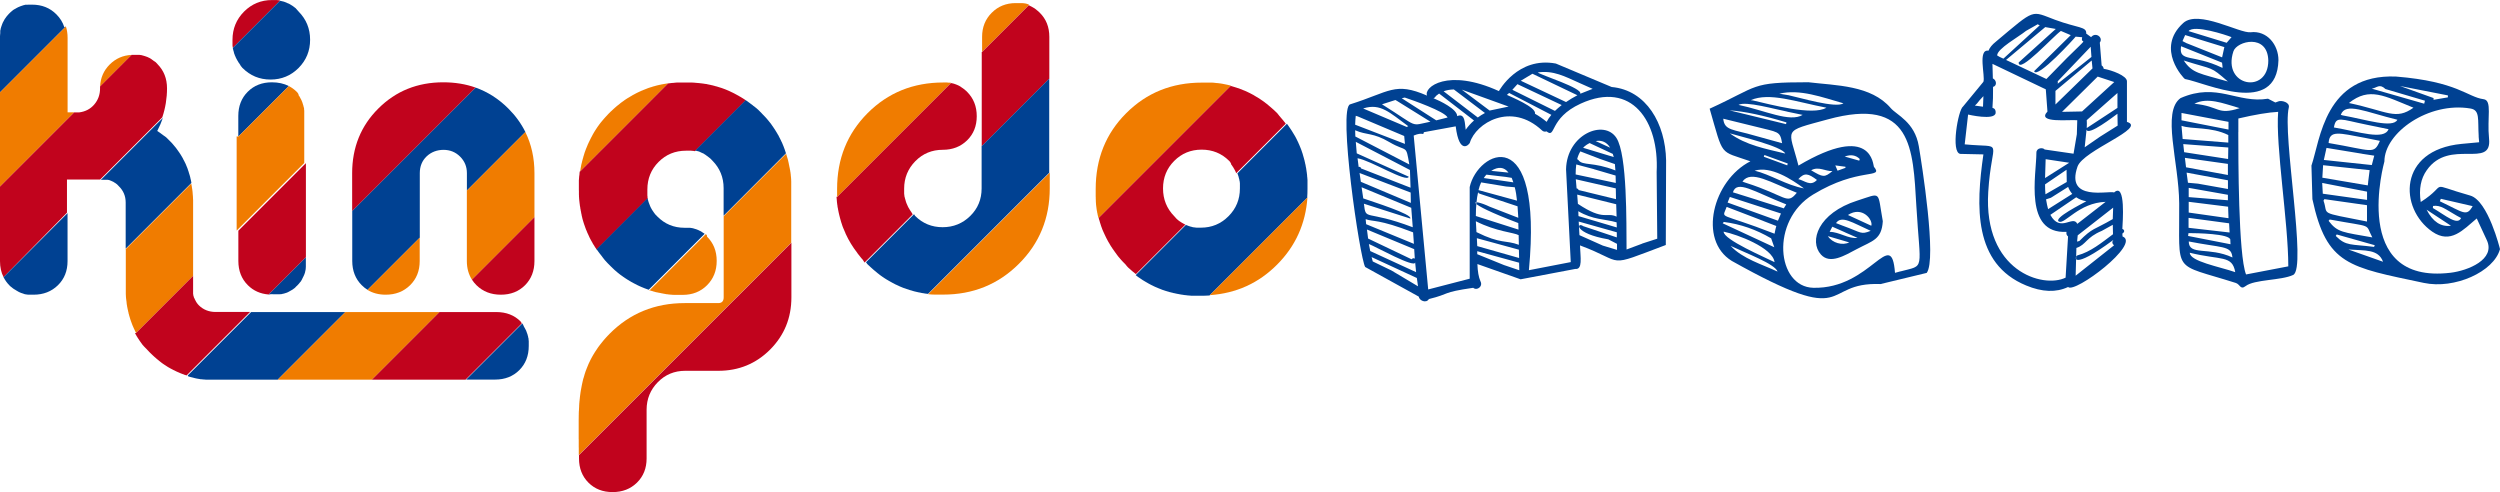
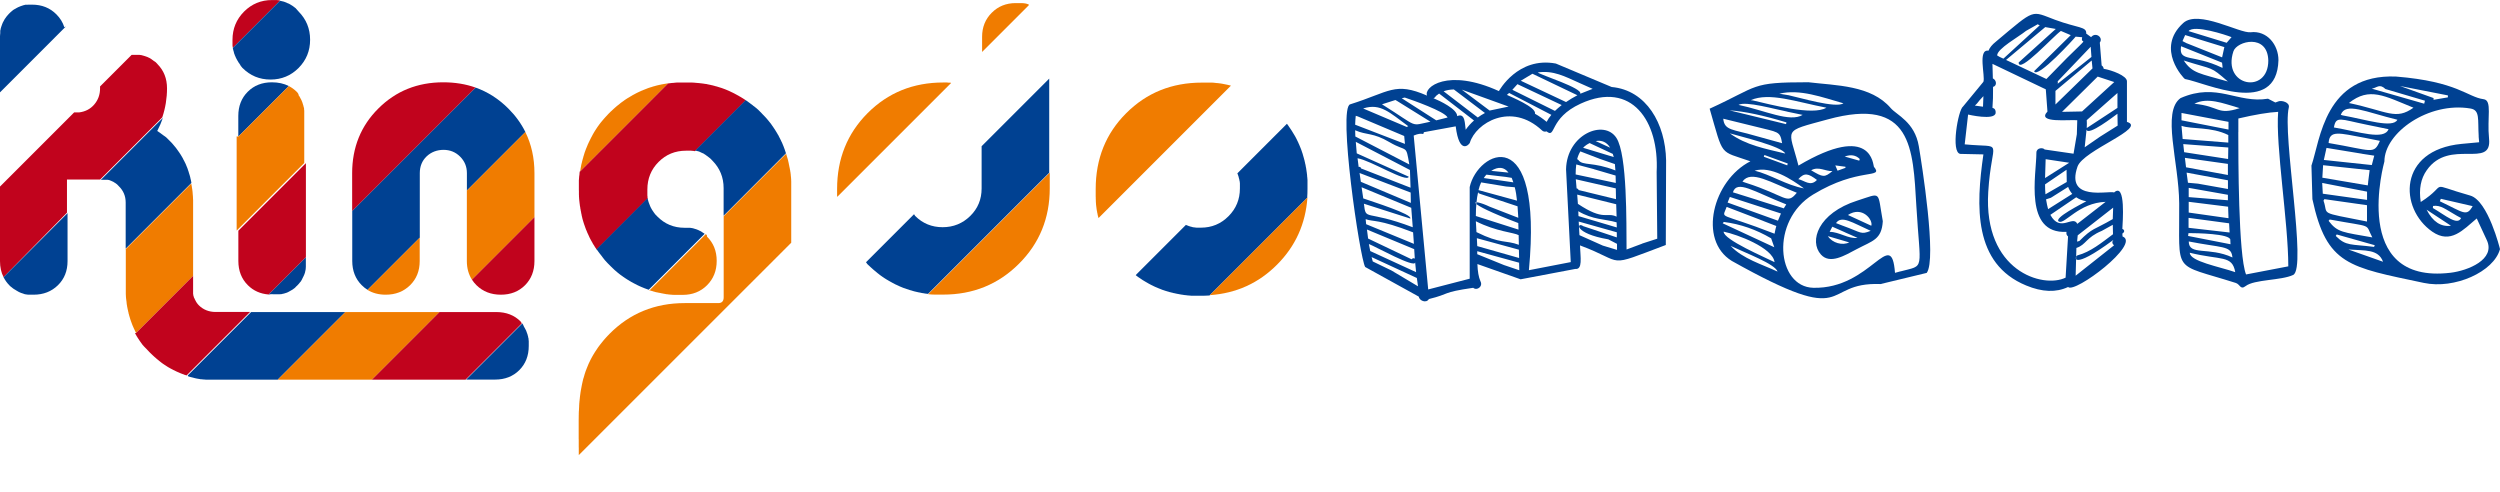
<svg xmlns="http://www.w3.org/2000/svg" id="Capa_2" data-name="Capa 2" viewBox="0 0 500 98.41">
  <defs>
    <style> .cls-1 { fill: #c1031d; } .cls-1, .cls-2, .cls-3 { fill-rule: evenodd; } .cls-2 { fill: #004192; } .cls-3 { fill: #f07c00; } </style>
  </defs>
  <g id="svg52">
    <g id="Layer1000">
      <g id="Layer1001">
        <path id="path8" class="cls-2" d="M328.44,48.73l-3.13,1.17c-.05-5.28.17-18.92-2.03-22.32-2.46-3.8-9.93-.74-10.07,6.29l.94,18.55-8.37,1.62c2.86-30.28-10.26-23.82-11.84-16.63v18.33l-8.3,2.15-2.9-30.78c1.91-.81,1.89.12,2.03-.67l6.37-1.17c.73,5.88,2.74,3.59,2.83,3.28,1.18-3.91,8.21-8.27,14.44-2.46.24.23.55.3.9.19,1.91,1.53.44-2.62,6.82-5.55,10.26-4.7,15.72,3.57,15.2,13.66l.12,13.35-3.03.98ZM320.52,49.1l-4.63-2.07-.15-2.72,7.62,2.15v1.02l-6.72-2.25c-1.3-.92-1.93,1.45,5.02,2.64l1.74.9v1.21l-2.87-.87ZM315.66,42.24c2.91,1.74,5.3,1.54,7.66,2.23l.04,1.02-7.66-2.27-.04-.98ZM315.44,38.92l7.8,1.93.08,2.48c-2.03-.97-2.48.95-7.74-2.56-.03-.43-.06-1.04-.14-1.85ZM315.24,35.87l7.92,1.81.04,2.15-7.47-1.82c-.08-.19-.21-.31-.41-.33-.08-.71-.13-1.33-.16-1.85l.08.04ZM318.78,33.84l4.34,1.27c.03.41.04.9.04,1.48l-8.03-1.7c0-.71.04-1.36.12-2l3.54.94ZM319.84,31.73l3.14,1.09.1,1.27c-4.47-1.77-6.55-.9-7.39-2.07-.08-.1-.17-.15-.26-.18.14-.58.36-1.09.64-1.56l3.76,1.44ZM319.13,28.21c1.25-.22,2.23.22,2.9,1.33l-2.9-1.33ZM318.04,28.67l4.52,2.11.19.63-6.08-1.84v-.08c.39-.37.82-.68,1.33-.9l.04.08ZM300.84,53.03l-5.39-2.19v-.6l8.37,2.3.04,1.51-3.01-1.02ZM295.37,47.64l8.41,2.3.04,1.66-8.37-2.38-.08-1.58ZM295.17,44.25c4.09,2.08,7.59,2.23,8.56,2.78l.04,1.93c-2.62-.99-3.56-.09-8.48-2.54-.05-.82-.09-1.56-.12-2.18h0ZM295.93,38.74l7.58,2.52.15,2.3-5.74-2.23c-3.65-1.74-5.58-1,5.74,3.28l.04,1.31-8.53-2.72c0-1.88.15-3.48.46-4.79.03.18.12.28.3.31h0ZM301.21,37.3l1.74.15c.21.79.35,1.67.45,2.68l-7.7-2.11c.15-.6.33-1.12.53-1.54l4.98.82ZM298.24,34.17c1.43-.9,2.59-.79,3.46.35l-3.46-.35ZM301.13,35.38l1.21.19c.1.24.22.55.33.9l-5.91-.86c.17-.28.35-.5.52-.68l3.85.45ZM278.28,54.09l-3.73-1.8-.23-.87,9.05,4.18.23,1.66-5.32-3.17ZM273.79,48.81c1.36.52,9.24,4.93,9.24,3.66l.19,1.96-9.17-4.22-.27-1.39ZM273.38,45.9l9.46,3.93.12,1.89c-.24-.13-.46-.08-.64.14l-8.7-4.15-.23-1.82ZM273.12,43.83c1.57.57,2.46-.08,9.5,2.64l.16,2.3-9.55-3.93-.1-1.02ZM272.77,40.74l9.28,2.97c.52-.86-7.55-3.37-9.4-4.03l-.33-2.23,9.93,4.11.3,3.89c-9.58-3.63-9.34-1.11-9.77-4.71h0ZM271.91,34.6l10.22,3.91.04,2.07-10-4.22-.26-1.76ZM271.5,31.65c2.56.39,9.95,5,10.25,3.69l-10.4-4.67-.19-2.3,10.83,5.63c.05.98.09,2.16.12,3.54l-9.89-3.85c-.08-.27-.23-.37-.49-.3l-.22-1.74ZM271.04,26.06c2.37,1.03,3.51.4,6.87,2.38,3.55,2.09,3.25.29,3.95,4.45l-10.79-5.59-.04-1.25ZM271.64,23.32l9.2,3.88c.03.45.08.98.15,1.58l-9.96-3.84c.03-.71.06-1.3.12-1.78l.49.15ZM272.74,21.66c3.38-1.04,5.2.86,8.91,3.58-.1.03-.21.08-.31.15l-8.7-3.69.1-.04ZM279.46,20.22l6.63,4.12c-4.24.85-2.13,1.25-9.69-3.48l2.68-.86.39.22ZM280.96,19.51c1.45.49,7.96,2.74,8.56,3.99l-2.27.57-6.9-4.42.6-.14ZM287.18,19.2c.21-.17.42-.33.64-.49l6.98,5.39c-.66.58-1.21,1.2-1.66,1.85-.19-1.1-.05-3.47-1.7-2.72,0-1.42-3.43-3.04-4.75-3.59.23-.08.4-.22.49-.45ZM290.77,17.89l6.22,4.71c-.53.27-1,.58-1.43.9l-6.84-5.24c.6-.23,1.29-.35,2.05-.37h0ZM301.74,21.31l-3.81.8-5.57-4.18,9.38,3.39ZM301.82,18.59l8.45,4.38c-.4.48-.71.94-.94,1.4-.76-.63-1.53-1.17-2.34-1.62.36-1.3-4.85-3.39-5.61-3.77l.45-.39ZM303.48,16.83l8.86,4.18c-.53.43-.98.81-1.35,1.17l-8.52-4.22,1.02-1.13ZM306.49,14.75l8.99,4.3c-.84.44-1.58.89-2.27,1.36l-9.05-4.26,2.33-1.4ZM315.81,16.56l2.72,1.21-2.48.98c.51-1.13-7.87-3.72-8.5-4.26,3.13-.46,5.43.81,8.27,2.07h0ZM333.16,49l.06-16.94c-.14-7.31-3.92-14.02-10.89-14.66l-11.16-4.69c-7.63-1.44-11.39,5.51-11.39,5.51-10.27-4.68-15.1-.74-14.37.9-6.47-2.81-7.44-.75-15.36,1.74-2.52.56,1.92,30.85,2.99,32.54l10.71,5.92c.11.8,1.48,1.41,2.03.49,4.37-1.07,2.42-1.32,8.86-2.25.74.64,2.03-.26,1.44-1.33-.36-.82-.55-1.97-.6-3.42l8.64,3.05,10.93-2.07c1.51.16,1.04-2.24.95-4.71,9.35,3.47,4.77,4.57,17.16-.08Z" />
        <path id="path10" class="cls-2" d="M369.09,33.35l-2.03-.27.45,1.06,1.58-.57v-.22ZM371.95,31.8c-.77-.78-1.78-.95-3.01-.49l2.91.82.1-.33ZM352.76,31.35l4.69,1.72.1-.37-4.67-1.7-.12.35ZM366.49,34.21c-1.36.11-2.76-1.03-4.26-.15,2.36,1.39,2.64,1.51,4.26.15ZM363.39,35.99c-1.75-1.3-2.47-1.53-3.73-.16,1.33.3,2.41,1.54,3.73.16ZM357.21,24.83l.08-.35c-4.58-1.4-8.38-2.21-11.39-2.41l11.32,2.76ZM355.51,54.32c-.5-1.53-6.25-3.66-9.38-5.14,2.4,2.58,6.32,3.7,9.38,5.14ZM350.92,34.13c3.16.76,6.34,2.91,9.87,3.55-2.48-1.83-6.61-4.52-9.87-3.55ZM357.47,22.33c-2.35-.44-8.37-2.18-9.76-1.35,5.26,1.09,10.23,3.56,12.82,2l-3.06-.64ZM345.97,26.67c3.22,2.38,7.14,3.08,11.08,4.04-.62-1.44-9.17-3.46-11.08-4.04ZM357.85,19.08c2.08.43,9.34,2.63,10.83,1.58-4.26-1.21-8.69-2.9-12.82-1.92l2,.33ZM344.54,44.66l10.32,4.79-.63-1.78c-3-1.76-6.15-2.86-9.47-3.28l-.22.27ZM354.91,52.43c-.35-2.9-7.47-5.55-10.18-6.1-.06,1.6,8.39,5.19,10.18,6.1ZM345.97,39.39l-.45,1.12,10.07,3.63.6-1.44-10.22-3.31ZM351.62,40.05l5.14,1.62c.08-.1.23-.36.49-.79-6.57-2.59-9.85-4.97-10.67-2.42l5.05,1.58ZM352.72,44.21l-7.39-2.83c-.91,2.61-1.86.9,9.58,5.36.13-.66.24-1.17.35-1.54l-2.54-.98ZM350.68,20.11c3.3.75,11.88,3.1,14.6,1.43-6.07-1.17-11.4-3.14-15.13-1.51l.53.08ZM349.14,36.55c8.19,2.61,8.2,4.51,10.22,2-5.2-2.03-9.18-4.65-10.87-2.23l.64.23ZM344.65,23.73c.21,2.41,1.97,2.12,6.27,3.39l5.5,1.52c-.42-2.49-.7-2.13-5.5-3.36l-6.27-1.54ZM380.1,54.28c4.98-1.33,3.95.14,3.17-13.09-.68-11.53-.82-21.94-17.73-17.31-9.28,2.54-7.78,1.63-5.85,9.24,14.85-8.78,14.91.02,15.09.23,2.06,2.51-3-.02-12.18,5.57-8.62,5.25-7.26,18.48.08,18.64,11.57.26,15.58-12.47,16.32-2.99l1.09-.3ZM361.59,16.44c5.65.68,12.61.58,16.56,5.18,1.19,1.39,4.79,2.77,5.61,7.61.6,3.54,3.63,22.66,1.58,25.35l-9.23,2.23c-12.28-.46-5.13,9.17-29.76-4.63-6.8-4.19-3.78-16.09,3.73-19.92-6.3-2.21-5.31-.72-8.15-10.52,10-4.56,8.01-5.29,19.66-5.29ZM365.58,47.23c.89,1.38,2.92,1.92,4.26,1.25-1.73-.5-3.15-.93-4.26-1.25ZM369.02,46.47l-2.56-1.13-.53,1.03c1.94,0,3.79,1.47,5.57,1.2l-2.48-1.09ZM374.26,45.15c.4-1.17-1.83-4.03-4.67-2.15,1.66.75,3.22,1.47,4.67,2.15ZM368.57,45.15c3.85,1.39,3.53,1.82,5.57,1.02-3.71-1.66-5.84-3.16-6.94-1.55l1.36.53ZM376.56,44.25c-.23,3.69-2.02,3.89-5.2,5.57-2.42,1.28-5.36,3.1-7.17,1.09-2.41-2.66-.61-8.28,7.27-10.79,4.94-1.57,3.99-2.05,5.1,4.12h0Z" />
        <path id="path12" class="cls-2" d="M419.99,27.35l-3.05,2.11.37-3.54c.29,1.37,5.56-2.73,6.18-3.17l.04,2.37-3.54,2.23ZM416.41,22.29l-4,.08,7.13-7.05,3.31,1.09-6.44,5.88ZM415.38,26.78l-.67,3.96-5.78-.84c-.31-.43-1.65-.38-1.65.64,0,4.38-2.56,16.28,6.02,15.83-.08.41.03.71.31.91l-.49,8.25c-4.52,2.21-16.46-1.28-15.47-17.16.68-11.01,3.46-8.7-4.71-9.5l.68-5.96s5.36,1.27,5.51-.33c.05-.55-.17-.89-.64-1.02.1-1.16.14-2.55.12-4.18.85-.22.7-1.37-.04-1.7l-.08-2.91,10.67,5.1.33,4.44c-2.3,2.42,4.56,1.56,5.96,1.74l-.08,2.72ZM410.15,39.57l3.48-2.19c.17.5.45.97.82,1.4l-4.83,3.05c-.15-.53-.28-1.18-.41-1.96l.94-.31ZM409.01,35.61l.12-3.77,4.71.71-4.83,3.06ZM409.05,36.85l4.26-2.9.04,2.45-4.26,2.46c-.05-.6-.08-1.26-.08-1.97l.04-.04ZM415.24,39.45c.58.41,1.25.67,2.03.8-.82.47-6.74,3.42-5.47,4.07,1.16.59,3.95-3.77,9.32-3.95l-5.66,4.4c-.87-1.84-3.41,1.86-5.39-1.8l5.18-3.52ZM422.59,42.69l-.04,1.13c-3.87,2.25-3.97,1.66-6.68,4.38l-.45.12.12-1.25,7.09-5.54-.04,1.16ZM422.79,49.08l-7.66,6.06.15-5.55c1.99-.66,1.87-2.08,5.09-3.42l2.19-1.21c0,.63.01,1.26.04,1.89-2.29,1.7-4.48,3.53-7.09,4.22-.58.15-1.5,3.32,7.17-3.09-.31.37-.27.73.12,1.09ZM395.37,20.74c.35-.48.79-.98,1.31-1.51-.03.88-.05,1.58-.08,2.11l-1.62-.22c.18-.18.31-.31.39-.39ZM405.2,6.18l2.38-1.35c-.08.03.05.1.37.23l-7.27,6.67c-.58-.24-.99-.46-1.25-.64,0-1.36,4.32-3.72,5.77-4.91ZM410.75,6.15l-7.02,6.35c0,2.43,7.13-5.47,8.45-6.31l1.97.84-7.32,7.2c.53,1.74,8.28-6.8,8.3-6.9l1.31.12c-.47,1.82,2.07-.86-3.01,4.11l-4.15,4.24-8.07-3.81,7.84-6.57,2.11.37-.41.37ZM418.14,9.36l.15,2.03-6.75,5.36c.04-.16.04-.32,0-.49l6.59-6.9ZM418.49,13.69l-7.4,7.21v-2.72l7.25-6.08.16,1.58ZM423.49,21.58l-6.14,4.03c.03-.66.03-1.18,0-1.58l6.14-5.43v2.99ZM425.39,16.26c0-1.11-3.02-2.23-4.65-2.5-.04-.3-.18-.53-.41-.67l-.37-4.57c.76-1.02-.84-2.21-1.74-1.09l-.98-.72c.13-1.41-1.69-1.07-6.19-2.74-4.94-1.84-3.86-2.35-11.87,4.36-.76.6-1.25,1.21-1.48,1.81-2.21-.38-.61,5.13-1.02,6.22l-4.07,4.94c-.96.64-2.53,9.27-.53,9.48l4.6.1c-1.49,10.35-2.04,21.86,8.56,26.22,3.19,1.33,5.99,1.43,8.38.3,1.28,1.39,14.66-8.68,10.89-10.11l-.04-.57c.71-.47.21-.88,0-.94.05-1.14.74-9.43-1.65-7.29-1.06-.42-9.78,1.89-7.32-5.16,1.14-3.29,14-7.74,9.89-8.95v-8.14ZM447.05,21.35c-2.2-.58-5.56-2-8.17-.6,5.17.53,4.49,2.35,9.05.88l-.88-.27ZM446.07,47.98c0-1.26-6.9-1.36-8.37-1.36l-.08.57,8.48,1.66-.04-.86ZM446.45,51.22c-.31-2.11-2.14-1.63-8.7-2.93,0,2.91,4.03,1.01,8.74,3.2l-.04-.27ZM437.96,50.55c0,1.72,5.93,2.79,9.09,3.88-.62-3.46-2.79-2.33-9.09-3.88ZM445.58,38.96l-7.84-1.39v1.85c1.83.14,4.44.36,7.84.63v-1.09ZM437.71,45.56l8.21.94-.1-1.84c-2.9-.4-5.6-.77-8.11-1.09v2ZM445.7,24.37l-9.4-1.78v1.47l9.4,1.85v-1.55ZM439.59,36.73l6,1.07v-1.74l-8.27-1.54.27,2.03,2,.18ZM445.58,32.78l-8.6-1.21.23,1.89,8.37,1.54v-2.23ZM437.74,42.51l7.96,1.13-.08-2.3-7.88-.98v2.15ZM436.53,27.8l9.13.72v-1.51c-3.43-1.72-7.34-1.11-9.36-1.85l.23,2.64ZM436.83,30.44l8.79,1.36.04-2.3-9.01-.68.18,1.62ZM447.66,26.41c0,4.99,0,24.65,1.55,28.48l8.45-1.62c0-8.8-2.56-24.06-2.03-30.9-1.93.1-4.58.54-7.96,1.33v2.72ZM455.73,20.26c.58-.22,2.29.19,2.03,1.25-1.32,5.39,3.67,32.16.87,33.48-2.39,1.13-7.76.87-9.51,2.23-1.06.82-1.08-.35-1.96-.63-12.89-4.1-11.21-1.54-11.32-15.92-.06-8.33-3.53-18.31.27-21.05,7.34-3.22,11.36,1.14,17.49.12l1.47.76.64-.23ZM436.19,9.47c-.39,2.95,2.54,1.36,8.15,4.04l.19.04-.12-1.02-8.19-3.28-.04.22ZM446.31,7.43c-1.16-.46-7.49-2.55-8.6-1.21l7.62,2.34c.43-.5.75-.88.98-1.13ZM445.58,16.3c-3.66-3.17-2.64-2.23-8.83-4.2,1.73,2.59,3.16,2.57,8.83,4.2ZM437.22,8.6l7.2,2.87.45-2.05-7.84-2.41-.53,1.21.72.37ZM453.66,12.11c-.13-5.45-6.29-3.93-6.98-1.84-2.32,7.03,6.98,8.68,6.98,1.84ZM455.69,12.04c-.32,11.4-14.52,4.52-18.71,3.76-.13-.02-6-6.06-.33-11.2,3.01-2.73,11.3,2.11,13.47,1.85,3.3-.39,5.57,2.51,5.57,5.59Z" />
        <path id="path14" class="cls-2" d="M488.98,44.35l-3.66-2.41c1.24,2.41,2.86,3.48,4.87,3.21l-1.21-.8ZM491.32,43.12c-2.16-1.22-3.17-2.16-4.71-1.93l-.04.41c2.61,1.53,4.9,3.56,5.65,2.01l-.9-.49ZM486.71,19.96l2.87-.49v-.39l-9.58-1.88,6.71,2.41v.35ZM474.95,49.04l-7.61-2.15-.19.3c2.07,2.08,3,1.59,7.66,2.19l.14-.33ZM484.99,20.14l-7.89-2.33c-1.22-1.14-1.62-.28-2.74-.08l10.48,3.01.15-.6ZM487.96,40.25c4.83,2.28,5.32,3.15,6.57.98l-6.37-1.47-.19.49ZM469.67,49.9l6.94,2.45c-.96-2.58-3.6-2.2-6.94-2.45ZM465.72,44.17c1.8,2.37,2.87,2.25,8.74,3.31-1.54-2.89.46-1.93-8.52-3.58l-.22.27ZM468.58,23.09c4.65.83,9.97,2.62,10.9.86-6.4-1.55-10.4-3.59-11.32-.98l.41.12ZM473.33,24.94c-5.3-1.07-6.12-1.82-6.55.55,5.01.85,10.03,2.62,10.93.35l-4.38-.9ZM464.55,38.74l8.86,1.24v-1.65l-8.97-1.74.12,2.15ZM472.43,30.75l-7.13-1.17-.53,2.41,9.59,1.02c.09-.4.26-1.03.49-1.88l-2.42-.37ZM473.03,27.58c-5.25-.97-7.13-1.63-7.31,1.02,8.74,1.48,9.04,2.41,10.26-.43l-2.95-.59ZM473.63,36.4l.3-2.37-9.31-.99-.15,2.5,9.09,1.54.08-.68ZM464.7,40.13c1.06,2.96-1.27,2.2,8.7,4.18v-3.27l-8.52-1.21-.18.3ZM469.79,20.6c7.74,1.66,9.36,3.49,12.9.94-5.79-2.34-8.79-4.22-12.9-.94ZM495.74,27.27c-.21-3.42.3-5.25-1.66-5.57-8.34-1.4-17.2,4.84-17.2,10.6,0,.03-6.99,24.67,13.23,22.25,3.46-.42,9.07-2.65,7.25-6.53l-2.01-4.33c-2.72,2.28-5.22,5.19-8.9,2.64-6.68-4.64-6.88-16.31,5.84-17.55l3.54-.33-.1-1.17ZM462.28,33.15c1.77-5.13,2.65-18.42,16.93-17.84,12.34,1,14.27,4.11,17.51,4.53,1.77.23.66,3.7,1.09,7.88.65,6.2-7.92-.15-12.45,6.31-1.21,1.7-1.61,3.82-1.21,6.37,5.87-3.74.91-3.83,9.89-1.29,3.6,1.02,5.96,10.71,5.96,10.71-1.23,4.54-9.09,8.07-15.24,6.76-14.92-3.17-19.43-3.51-22.28-16.75l-.19-6.68Z" />
      </g>
      <path id="path17" class="cls-2" d="M13.18,5.29L0,18.47V7.48s0,0,0,0v-.07s0-.02,0-.02H0s0-.03,0-.03v-.05s0-.02,0-.02H0s0-.03,0-.03v-.02s0-.02,0-.02H0s0-.02,0-.02v-.02s0-.02,0-.02v-.02s0-.01,0-.01H.01s0-.04,0-.04v-.02s0-.02,0-.02H.02s0-.02,0-.02v-.02s0-.02,0-.02v-.02s0,0,0,0v-.02s0-.02,0-.02v-.02s0-.02,0-.02H.03s0-.02,0-.02v-.02s0-.02,0-.02v-.02s0,0,0,0v-.02s0-.02,0-.02v-.02s0-.02,0-.02H.05s0-.02,0-.02v-.02s0-.02,0-.02v-.02s0,0,0,0v-.02s0-.02,0-.02v-.02s0-.02,0-.02h0s0-.03,0-.03v-.02s0-.02,0-.02h0s0-.02,0-.02v-.02s0-.02,0-.02v-.02s0-.01,0-.01h0s0-.03,0-.03v-.02s0-.02,0-.02h0s0-.02,0-.02v-.02s0-.02,0-.02v-.02s0,0,0,0v-.02s0-.02,0-.02v-.05s.01-.02.01-.02v-.06s.01,0,.01,0v-.06s.02-.03.02-.03v-.03s.02-.05.02-.05h0s.01-.07.01-.07h0s.01-.06.01-.06v-.03s.01-.03.01-.03v-.05s.02-.01.02-.01l.02-.06h0s.01-.06.01-.06v-.03s.02-.03.02-.03v-.05s.02,0,.02,0l.02-.06h0s.01-.06.01-.06v-.03s.02-.03.02-.03l.02-.05h0s.02-.06.02-.06h0s.02-.06.02-.06v-.03s.02-.02.02-.02l.02-.05h0s.02-.06.02-.06v-.02s.02-.04.02-.04v-.03s.02-.02.02-.02l.02-.05h0s.02-.06.02-.06v-.02s.02-.04.02-.04l.02-.04v-.02s.03-.05.03-.05h0s.03-.05.03-.05v-.02s.03-.04.03-.04l.02-.04v-.02s.04-.05.04-.05h0s.03-.05.03-.05v-.02s.03-.03.03-.03l.02-.04h0s.03-.07.03-.07h0s.03-.05.03-.05v-.02s.03-.03.03-.03l.02-.04h0s.03-.06.03-.06h0s.03-.05.03-.05v-.02s.03-.03.03-.03l.07-.1h0s.05-.07.05-.07l.02-.02.03-.04h0s.04-.06.04-.06h0s.03-.05.03-.05l.02-.03.02-.02.03-.04h0s.04-.05.04-.05h0s.03-.05.03-.05l.02-.03.02-.02.04-.04h0s.04-.05.04-.05h.01s.03-.05.03-.05l.03-.03.02-.02.04-.04h0s.04-.05.04-.05h.01s.03-.05.03-.05l.03-.03v-.02s.06-.04.06-.04l.04-.05h.01s.03-.04.03-.04l.03-.03.02-.02.04-.04h0s.05-.05.05-.05h.01s.03-.04.03-.04l.03-.02.02-.02.04-.04h0s.05-.05.05-.05h.01s.04-.04.04-.04l.03-.02.02-.02.04-.03h0s.05-.05.05-.05h0s.04-.04.04-.04l.02-.02.03-.02.04-.03h.01s.05-.04.05-.04h0s.04-.04.04-.04l.02-.02.03-.02.04-.03h.01s.05-.04.05-.04h0s.05-.03.05-.03h.02s.03-.03.03-.03l.04-.02.07-.04.05-.03h.02s.04-.03.04-.03l.03-.02h.02s.05-.04.05-.04h0s.14-.08.14-.08h.02s.05-.04.05-.04h0s.05-.03.05-.03h.01s.04-.03.04-.03h.03s.14-.08.14-.08h.01s.07-.04.07-.04h.03s.05-.03.05-.03h.01s.06-.03.06-.03h0s.05-.02.05-.02h.03s.03-.02.03-.02l.04-.02h.01s.06-.03.06-.03h0s.05-.02.05-.02h.02s.04-.02.04-.02l.12-.04h0l.06-.02h.02s.04-.02.04-.02h.04s.02-.02.02-.02l.06-.02h0s.06-.02.06-.02h.02s.04-.02.04-.02h.04s.02-.02.02-.02h.06s0-.01,0-.01h.06s.01-.02.01-.02l.08-.02h.03s.05-.02.05-.02h0s.06-.01.06-.01h.01s.05-.01.05-.01h.02s.01,0,.01,0h0s.02,0,.02,0h.02s.02,0,.02,0h.02s0,0,0,0h.02s.02,0,.02,0h.02s.02,0,.02,0h.02s.02,0,.02,0h.02s.02,0,.02,0h.02s.02,0,.02,0h.02s.02,0,.02,0h.09s.01-.01.01-.01h.04s.02,0,.02,0h.01s.03,0,.03,0h.02s.02,0,.02,0h.01s0,0,0,0h.02s.02,0,.02,0h.02s.02,0,.02,0h.02s.02,0,.02,0h.02s.04,0,.04,0h.02s.02,0,.02,0h.02s0,0,0,0h.02s.02,0,.02,0h.02s.02,0,.02,0h0s.01,0,.01,0h.02s.02,0,.02,0h.02s.01,0,.01,0h.01s.02,0,.02,0h.02s.02,0,.02,0h.04s.02,0,.02,0h.04s.02,0,.02,0h.07c1.96,0,3.58.64,4.87,1.94.75.75,1.28,1.6,1.59,2.58h0Z" />
-       <path id="path19" class="cls-3" d="M0,18.47L13.18,5.29c.23.71.34,1.47.34,2.3v14.88h1.31L0,37.31v-18.83ZM26.33,10.98l-6.31,6.31c.08-1.73.72-3.19,1.92-4.39,1.2-1.2,2.66-1.84,4.39-1.92Z" />
      <path id="path21" class="cls-1" d="M0,37.31l14.83-14.83h1.01c1.24-.16,2.24-.68,3.01-1.58.77-.9,1.16-1.97,1.16-3.21,0-.13,0-.27,0-.4l6.31-6.31c.13,0,.26-.01.4-.01h.09s.05,0,.05,0h.04s.02,0,.02,0h.07s0,0,0,0h.07s.02,0,.02,0h.05s.04,0,.04,0h.03s.06,0,.06,0h.07s.02,0,.02,0h.05s.04,0,.04,0h.03s.06,0,.06,0h0s.07,0,.07,0h.01s.05,0,.05,0h.03s.03,0,.03,0h.06s0,0,0,0h.06s.01,0,.01,0h.05s.03.01.03.01h.03s.05.01.05.01h.01s.06.01.06.01h.01s.05.01.05.01h.03s.03.01.03.01h.05s.01.01.01.01h.06s0,.01,0,.01h.05s.03.02.03.02h.03s.05.02.05.02h.01s.06.02.06.02h0s.12.03.12.03h.04s.02.02.02.02h0s.17.05.17.05h.04s.02.02.02.02l.12.04h.02s.04.02.04.02h.04s.02.02.02.02l.06.02h0s.06.02.06.02h.02s.08.04.08.04h.02s.17.08.17.08h.03s.02.03.02.03l.05.02h0s.06.03.06.03l.09.04h.02s.11.07.11.07h.01s.04.03.04.03l.03.02h.02s.16.11.16.11l.03.02.03.02.04.03h0s.05.04.05.04h0s.04.03.04.03l.02.02.03.02h.02s.02.02.02.02h0s0,.01,0,.01h.02s.03.03.03.03h0s.02.02.02.02h.02s.09.08.09.08h0s.03.03.03.03h.02s.01.02.01.02h0s.02.01.02.01h.02s.02.02.02.02h.02s.03.04.03.04h.02s.02.02.02.02h0s.01.01.01.01h.02s.02.03.02.03h.02s0,.01,0,.01h.01s.02.02.02.02h.02s.02.03.02.03h0s.01.01.01.01h.02s.02.03.02.03h.02s0,.02,0,.02h.01s.02.02.02.02h.01s.02.03.02.03h0s0,.01,0,.01h.02s.02.03.02.03h.01s0,.02,0,.02h0s.02.02.02.02h.01s.02.03.02.03h.01s0,.01,0,.01h.02s.01.03.01.03h.02s.01.03.01.03h0s.01.02.01.02h.02s.01.03.01.03h.01s0,.01,0,.01h.01s.02.03.02.03h.01s.01.03.01.03c1.29,1.29,1.93,2.91,1.93,4.87s-.32,3.95-.95,5.8l-12.43,12.43h-6.63v6.63L.71,55.43c-.48-.94-.71-2.01-.71-3.21v-14.91ZM55.98.16l-9.41,9.41h0s0-.02,0-.02v-.08s-.02-.01-.02-.01v-.07s-.02-.03-.02-.03v-.06s-.01-.04-.01-.04v-.04s-.01-.06-.01-.06v-.02s-.01-.07-.01-.07h0s0-.09,0-.09h0s0-.08,0-.08v-.02s0-.06,0-.06v-.04s0-.04,0-.04v-.06s0-.03,0-.03v-.07s0-.01,0-.01v-.08s0,0,0,0v-.08s0-.02,0-.02v-.07s0-.04,0-.04v-.05s0-.05,0-.05v-.1s0-.02,0-.02v-.09c0-2.21.77-4.09,2.3-5.64,1.54-1.54,3.41-2.32,5.61-2.32h.1s.07,0,.07,0h.09s.05,0,.05,0h.04s.06,0,.06,0h.02s.08,0,.08,0h.09s0,0,0,0h.08s.02,0,.02,0h.06s.04,0,.04,0h.04s.05,0,.05,0h.03s.07.01.07.01h.01s.08.01.08.01h.08s.02.01.02.01h.07s.03.01.03.01h.05s.05.01.05.01h.04s.06.02.06.02h.02s.07.02.07.02h0s.05,0,.05,0Z" />
      <path id="path23" class="cls-2" d="M.71,55.43l12.8-12.8v9.59c0,1.96-.64,3.57-1.93,4.83-1.29,1.26-2.91,1.89-4.87,1.89h-.09s-.04,0-.04,0h-.05s-.02,0-.02,0h-.07s0,0,0,0h-.06s-.03,0-.03,0h-.04s-.05,0-.05,0h-.08s0,0,0,0h-.06s-.03,0-.03,0h-.03s-.06,0-.06,0h0s-.06,0-.06,0h-.01s-.05,0-.05,0h-.04s-.03,0-.03,0h-.06s0,0,0,0h-.06s-.02,0-.02,0h-.04s-.04-.01-.04-.01h-.02s-.06-.01-.06-.01h-.06s-.02-.01-.02-.01h-.04s-.04-.01-.04-.01h-.02s-.06-.01-.06-.01h0s-.06-.01-.06-.01h-.03s-.03-.01-.03-.01h-.05s-.01-.01-.01-.01h-.06s0-.01,0-.01h-.05s-.03-.02-.03-.02h-.03s-.05-.02-.05-.02h0s-.06-.02-.06-.02h-.01s-.05-.02-.05-.02h-.03s-.02-.02-.02-.02l-.05-.02h0s-.06-.02-.06-.02h-.02s-.04-.02-.04-.02h-.04s-.02-.02-.02-.02l-.06-.02h0l-.06-.02h-.02s-.08-.03-.08-.03h-.02s-.06-.03-.06-.03h0s-.05-.02-.05-.02h-.02s-.03-.02-.03-.02l-.04-.02h-.01s-.05-.03-.05-.03h0s-.05-.02-.05-.02h-.03s-.03-.02-.03-.02l-.05-.02h0s-.05-.03-.05-.03h-.01s-.04-.03-.04-.03l-.03-.02h-.02s-.05-.04-.05-.04h0s-.05-.03-.05-.03h-.02s-.04-.03-.04-.03l-.03-.02h-.02s-.05-.04-.05-.04h0s-.05-.03-.05-.03h-.02s-.03-.03-.03-.03l-.04-.02h-.01s-.05-.04-.05-.04h0s-.05-.03-.05-.03h-.02s-.03-.03-.03-.03l-.04-.03h0s-.02-.02-.02-.02h-.02s-.02-.02-.02-.02h0s-.01-.01-.01-.01h-.02s-.02-.02-.02-.02h-.02s0-.01,0-.01h-.02s-.02-.02-.02-.02h-.02s-.01-.02-.01-.02h0s-.02-.01-.02-.01h-.02s-.02-.02-.02-.02h-.01s0-.01,0-.01h-.02s-.02-.02-.02-.02h-.02s0-.02,0-.02h0s-.02-.02-.02-.02h-.02s-.02-.03-.02-.03h0s-.01-.01-.01-.01h-.02s-.02-.03-.02-.03h-.02s0-.01,0-.01h-.02s-.02-.03-.02-.03h-.02s-.01-.02-.01-.02h0s-.02-.02-.02-.02h-.02s-.02-.03-.02-.03h-.01s0-.01,0-.01h-.02s-.02-.03-.02-.03h-.02s0-.02,0-.02h0s-.02-.02-.02-.02h-.02s-.02-.03-.02-.03h0s-.01-.01-.01-.01h-.02s-.02-.03-.02-.03h-.02s-.02-.03-.02-.03h-.02s-.02-.03-.02-.03h-.01s0-.01,0-.01h-.02s-.02-.03-.02-.03h-.02s-.01-.02-.01-.02h0s-.02-.02-.02-.02h-.02s-.02-.03-.02-.03h0s-.01-.01-.01-.01l-.02-.02-.02-.02h-.02s0-.02,0-.02h-.01s-.02-.03-.02-.03l-.02-.02-.02-.02c-.49-.49-.88-1.03-1.18-1.62h0ZM20.15,36l12.43-12.43c-.31.89-.68,1.76-1.13,2.62l.03.02.03.02.03.02.03.02.03.02.06.04h.02s.01.02.01.02l.03.02.03.02.03.02.03.02.03.02.03.02.03.02h0s.03.02.03.02l.03.02.03.02.03.02.03.02.03.02.03.02.02.02h0s.03.03.03.03l.03.02.03.02.03.02.03.02.03.02.04.03.02.02.03.02.03.02.03.02.03.02.03.02.03.02.02.02h0s.03.03.03.03l.03.02.03.02.03.02.03.02.03.02.03.02h.01s.02.02.02.02l.03.02.03.02.03.02.03.02.03.02.03.02.03.02h0s.03.03.03.03l.03.02.03.02.03.02.03.02.03.02.1.1.03.02c.33.31.65.63.96.96l.07.07.08.09c.55.61,1.04,1.24,1.48,1.91v.02s.12.16.12.16l.03.05.08.13.05.08.06.1.22.37.1.18h0s.1.2.1.2v.02s.1.17.1.17l.1.19.04.08.05.11.06.11.04.08.07.15.02.05.08.18v.02s.09.2.09.2v.02s.08.18.08.18l.02.05.06.15.03.08.04.12.04.12.03.09.05.15.02.05.06.19v.02s.07.21.07.21v.02s.06.19.06.19l.02.05.05.16.02.09.04.13.03.12.02.09.04.16v.06s.06.2.06.2v.02s.05.22.05.22h0s.04.22.04.22v.05s.04.15.04.15l-13.15,13.15v-9.24c0-1.29-.46-2.38-1.39-3.28l-.04-.04-.04-.04h0s-.03-.04-.03-.04h0s-.04-.04-.04-.04h0s-.04-.04-.04-.04h0s-.04-.04-.04-.04h0s-.04-.04-.04-.04h0s-.04-.04-.04-.04h0s-.04-.04-.04-.04h0s-.04-.03-.04-.03h0s-.04-.03-.04-.03h0s-.04-.03-.04-.03h0s-.04-.03-.04-.03h0s-.04-.03-.04-.03h0s-.04-.03-.04-.03h-.01s-.03-.03-.03-.03h-.01s-.03-.03-.03-.03h-.01s-.03-.03-.03-.03h-.02s-.03-.03-.03-.03h-.02s-.03-.03-.03-.03h-.02s-.03-.03-.03-.03h-.02s-.03-.03-.03-.03h-.02s-.02-.03-.02-.03h-.03s-.02-.03-.02-.03h-.03s-.02-.03-.02-.03l-.03-.02h-.02s-.03-.03-.03-.03h-.02s-.03-.02-.03-.02h-.02s-.03-.02-.03-.02h-.01s-.04-.02-.04-.02h-.01s-.04-.02-.04-.02h-.01s-.04-.02-.04-.02h0s-.04-.02-.04-.02h0s-.04-.02-.04-.02h0s-.05-.02-.05-.02h0s-.05-.02-.05-.02h0s-.05-.02-.05-.02h0s-.05-.02-.05-.02h0l-.05-.02h0s-.05-.02-.05-.02h0s-.05-.02-.05-.02h0s-.04-.02-.04-.02h0s-.04-.01-.04-.01h-.01s-.04-.01-.04-.01h-.01s-.04-.01-.04-.01h-.01s-.04-.01-.04-.01h-.02s-.04-.01-.04-.01h-.02s-.03-.01-.03-.01h-.02s-.03-.01-.03-.01h-.02s-.03,0-.03,0h-.03s-.03,0-.03,0h-.03s-.03,0-.03,0h-.03s-.03,0-.03,0h-.03s-.02,0-.02,0h-.03s-.02,0-.02,0h-.04s-.02,0-.02,0h-.04s-.02,0-.02,0h-.04s-.02,0-.02,0h-.04s-.01,0-.01,0h-.04s-.01,0-.01,0h-.05s-.01,0-.01,0h-.05s0,0,0,0h-.05s0,0,0,0h-.05s0,0,0,0h-.06s0,0,0,0h-.31ZM46.57,9.57L55.98.16h.03s0,0,0,0h.07s.02.02.02.02h.06s.04.02.04.02h.04s.05.02.05.02h.03s.07.02.07.02h.01s.08.02.08.02h0l.08.02h.02s.06.02.06.02h.03s.05.02.05.02h.04s.03.02.03.02l.06.02h.02s.07.03.07.03h0s.08.03.08.03h0s.07.03.07.03h.02s.05.03.05.03h.04s.04.03.04.03l.05.02h.02s.06.04.06.04h.01s.07.04.07.04h0s.07.03.07.03h.02s.06.03.06.03h.03s.04.03.04.03l.04.02h.03s.06.04.06.04h.02s.07.04.07.04h0s.07.04.07.04h0s.06.04.06.04h.02s.05.04.05.04l.04.02.03.02.05.03h.02s.06.05.06.05h0s.07.05.07.05h0s.07.04.07.04h.02s.05.04.05.04l.03.02.04.03.04.03.03.02.05.04h.01s.06.05.06.05h0s.07.05.07.05h0s.06.05.06.05l.02.02.04.03.03.02.03.02.12.09h0s.01.02.01.02h.01s.01.02.01.02h.01s.01.02.01.02h0s.01.02.01.02h.01s.01.02.01.02h.01s.01.02.01.02h.01s0,.01,0,.01h0s.01.02.01.02l.04.03h.01s0,.02,0,.02h0s.01.01.01.01h.01s.01.02.01.02h.01s.01.02.01.02h.01s0,.01,0,.01h0s.01.02.01.02h.01s.01.02.01.02h.01s.01.02.01.02h0s0,.01,0,.01h.01s.01.02.01.02h.01s.01.02.01.02h.01s.01.02.01.02h0s.01.01.01.01h.01s.01.02.01.02h.01s.01.02.01.02h.01s0,.02,0,.02h0s.01.02.01.02h.01s.01.02.01.02h.01s.01.02.01.02h.01s0,.01,0,.01h.01s.01.02.01.02h.01s.01.02.01.02h.01s.01.02.01.02h0s0,.01,0,.01h.01s.01.02.01.02h.01s.01.02.01.02h.01s.01.02.01.02c1.53,1.55,2.3,3.42,2.3,5.64s-.77,4.09-2.3,5.64c-1.54,1.54-3.41,2.32-5.61,2.32s-4.07-.77-5.61-2.32h-.01s-.01-.02-.01-.02h-.01s-.01-.02-.01-.02h-.01s-.01-.02-.01-.02h0s0-.01,0-.01h-.01s-.01-.02-.01-.02h-.01s-.01-.02-.01-.02h-.01s0-.02,0-.02h0s-.01-.02-.01-.02h-.01s-.01-.02-.01-.02h-.01s-.01-.02-.01-.02h0s0-.01,0-.01h-.01s-.01-.02-.01-.02h-.01s-.01-.02-.01-.02h-.01s0-.02,0-.02h0s-.01-.01-.01-.01h-.01s-.01-.02-.01-.02h-.01s-.01-.02-.01-.02h-.01s0-.01,0-.01h-.01s-.01-.02-.01-.02h0s-.01-.02-.01-.02h-.01s-.01-.02-.01-.02h0s0-.01,0-.01h-.01s-.01-.02-.01-.02h-.01s0-.02,0-.02h-.01s0-.02,0-.02h0s-.01-.02-.01-.02h-.01s0-.02,0-.02h-.01s-.01-.02-.01-.02h0s0-.01,0-.01h-.01s0-.02,0-.02h-.01s-.01-.02-.01-.02h-.01s0-.02,0-.02h0s0-.01,0-.01h-.01s0-.02,0-.02h0s-.01-.02-.01-.02h-.01s0-.01,0-.01h0s-.01-.02-.01-.02l-.04-.05h0s-.05-.08-.05-.08h0s-.01-.02-.01-.02l-.04-.06-.04-.05-.02-.03-.03-.04-.03-.04-.02-.03-.04-.05h0s-.04-.08-.04-.08h0s-.04-.07-.04-.07h0s-.04-.07-.04-.07l-.02-.03-.03-.04-.02-.04-.02-.03-.03-.05v-.02s-.05-.07-.05-.07h0s-.04-.07-.04-.07h0s-.03-.07-.03-.07v-.02s-.04-.05-.04-.05l-.02-.04-.02-.03-.03-.05v-.02s-.04-.06-.04-.06h0s-.03-.08-.03-.08h0s-.03-.07-.03-.07v-.02s-.03-.05-.03-.05l-.02-.04-.04-.09v-.02s-.04-.06-.04-.06h0s-.03-.08-.03-.08h0s-.03-.08-.03-.08v-.02s-.03-.06-.03-.06v-.03s-.03-.04-.03-.04l-.02-.05v-.03s-.03-.06-.03-.06h0s-.02-.09-.02-.09h0s-.02-.08-.02-.08v-.02s-.02-.06-.02-.06v-.03s-.02-.05-.02-.05v-.05s-.02-.03-.02-.03l-.02-.06v-.02s-.03-.08-.03-.08h0s-.02-.08-.02-.08h0s-.02-.08-.02-.08v-.03s-.02-.05-.02-.05v-.04s-.02-.04-.02-.04v-.06s-.02-.02-.02-.02v-.06ZM57.77,17.21l-10.11,10.11v-4.13c0-1.96.63-3.58,1.89-4.84,1.26-1.26,2.87-1.89,4.83-1.89,1.28,0,2.41.25,3.39.75h0Z" />
      <path id="path25" class="cls-3" d="M25.1,49.87l13.15-13.15v.02s.02.09.02.09l.05.26.02.1.03.16v.06s.04.2.04.2v.03s.04.23.04.23h0s.03.23.03.23v.05s.03.18.03.18v.09s.02.14.02.14v.13s.02.1.02.1v.17s.02.07.02.07v.21s.02.03.02.03v.24s.01.01.01.01v.23s.02.24.02.24v.09s0,.15,0,.15v.13s0,.11,0,.11v.17s0,14.56,0,14.56l-11.4,11.4-.08-.15h0s-.08-.16-.08-.16l-.02-.03-.06-.13-.03-.07-.04-.09-.05-.1-.03-.06-.07-.14v-.02s-.08-.16-.08-.16v-.02s-.07-.15-.07-.15l-.02-.05-.05-.11-.04-.09-.03-.07-.05-.13v-.04s-.08-.17-.08-.17h0s-.06-.17-.06-.17v-.04s-.06-.13-.06-.13l-.03-.08-.03-.09-.04-.12-.02-.05-.05-.16h0s-.06-.19-.06-.19v-.02s-.05-.15-.05-.15l-.02-.06-.03-.11-.03-.1-.02-.07-.04-.14v-.03s-.06-.18-.06-.18h0s-.04-.18-.04-.18v-.05s-.04-.13-.04-.13l-.02-.09-.02-.09-.03-.13v-.05s-.05-.17-.05-.17h0s-.04-.19-.04-.19v-.03s-.04-.15-.04-.15v-.07s-.03-.11-.03-.11l-.02-.11v-.07s-.04-.16-.04-.16v-.03s-.03-.19-.03-.19h0s-.02-.19-.02-.19v-.05s-.02-.13-.02-.13v-.1s-.02-.09-.02-.09l-.02-.14v-.05s-.03-.18-.03-.18h0s-.02-.2-.02-.2v-.04s-.02-.15-.02-.15v-.08s-.01-.11-.01-.11v-.12s-.01-.07-.01-.07v-.17s-.01-.02-.01-.02v-.19s0-.02,0-.02v-.18s0-.06,0-.06v-.24s0-.09,0-.09v-.15s0-.04,0-.04v-.2s0-3.73,0-3.73v-4.1ZM47.66,27.32l10.11-10.11c.55.29,1.06.65,1.52,1.1h.01s.01.02.01.02h.01s.01.02.01.02h.01s0,.01,0,.01h.01s.01.02.01.02h.01s.01.02.01.02h.01s0,.01,0,.01h.01s.01.02.01.02h.01s.01.02.01.02h0s0,.01,0,.01h.01s.01.02.01.02h.01s.01.02.01.02h0s0,.01,0,.01h.01s.01.02.01.02h.01s.01.02.01.02h0s0,.01,0,.01h.01s.01.02.01.02h.01s.01.02.01.02h0s0,.01,0,.01h.01s0,.02,0,.02h.01s.01.02.01.02h0s0,.01,0,.01h.01s.01.02.01.02h.01s.01.03.01.03h0s0,.01,0,.01h.01s.01.03.01.03h0s.01.03.01.03h0s0,.01,0,.01h.01s.01.03.01.03h0s.01.03.01.03h0s0,.01,0,.01h.01s.01.03.01.03h0s0,.03,0,.03h0s0,.01,0,.01h0s.01.03.01.03h.01s0,.03,0,.03h0s0,.01,0,.01h0s0,.03,0,.03h.01s0,.03,0,.03h0s.03.05.03.05v.02s.04.03.04.03l.02.03.02.02.03.04h0s.03.06.03.06h0s.03.06.03.06v.02s.03.03.03.03l.02.03v.02s.04.05.04.05h0s.03.06.03.06h0s.03.06.03.06v.02s.03.04.03.04l.02.03v.02s.04.05.04.05h0s.03.06.03.06h0s.03.06.03.06v.02s.03.04.03.04l.02.04v.02s.03.05.03.05h0s.03.07.03.07h0s.02.06.02.06v.02s.03.04.03.04l.02.04v.02s.03.05.03.05h0s.02.07.02.07h0s.02.06.02.06v.03s.02.04.02.04v.04s.02.02.02.02l.02.06h0s.02.07.02.07h0s.02.06.02.06v.03s.02.04.02.04v.04s.02.02.02.02l.02.06h0s.02.07.02.07h0s.01.06.01.06v.03s.02.04.02.04v.04s.02.02.02.02v.06s.02,0,.02,0v.07s.02.01.02.01v.05s.02.03.02.03v.04s.02.05.02.05v.02s.01.06.01.06h0s.01.07.01.07h0s0,.07,0,.07v.03s0,.04,0,.04v.05s.02.07.02.07v.02s0,0,0,0v.07s.01.01.01.01v.06s0,.03,0,.03v.04s0,.05,0,.05v.02s0,.07,0,.07h0s0,.07,0,.07v.02s0,.06,0,.06v.04s0,.04,0,.04v.05s0,.02,0,.02v.07s0,0,0,0v.07s0,.02,0,.02v.06s0,.04,0,.04v.04s0,.06,0,.06v.02s0,.07,0,.07v9.45l-13.52,13.52v-18.83Z" />
      <path id="path27" class="cls-1" d="M27.22,66.59l11.4-11.4v2.51h0v.03h0v.03h0s0,.03,0,.03h0v.03h0s0,.01,0,.01h0v.03h0v.03h0s0,.01,0,.01h0s0,.03,0,.03h0v.02h0s0,.02,0,.02h0s0,.03,0,.03h0s0,.01,0,.01h0s0,.03,0,.03h0s0,.03,0,.03h0s0,.01,0,.01h0s0,.03,0,.03h0v.02h0s0,.02,0,.02h0s0,.03,0,.03h0s0,.03,0,.03h0s0,.03,0,.03h0v.02h0s0,.03,0,.03h0s0,.03,0,.03h0s0,.01,0,.01h0s0,.03,0,.03h0s0,.03,0,.03h0s0,.01,0,.01h0s0,.03,0,.03h0v.02h0s0,.02,0,.02h0s0,.03,0,.03h0s0,.03,0,.03h0s0,.03,0,.03h0s0,.01,0,.01h0s0,.04,0,.04v.02s0,.03,0,.03v.03s0,.01,0,.01v.04h0v.04s.01.01.01.01v.03s.01.03.01.03v.02s.01.04.01.04h0s0,.05,0,.05h0s0,.04,0,.04v.02s.01.02.01.02v.03s.01,0,.01,0v.04s.01,0,.01,0v.04s.02.02.02.02v.03s.02.03.02.03h0s.01.05.01.05h0s.01.04.01.04h0s0,.04,0,.04v.02s.01.02.01.02v.04s.02,0,.02,0l.02.04h0s.01.04.01.04v.02s.02.02.02.02v.03s.02,0,.02,0l.02.04h0s.02.04.02.04h0s.01.04.01.04v.03s.02.01.02.01l.02.04h0s.02.04.02.04h0s.01.04.01.04v.02s.02.02.02.02l.02.03h0s.02.04.02.04h0s.02.04.02.04v.02s.02.02.02.02l.02.03h0s.02.05.02.05h0s.02.04.02.04h0s.02.04.02.04v.02s.02.01.02.01l.02.03h0s.02.04.02.04h0s.02.04.02.04v.02s.02.02.02.02l.02.03h0s.03.04.03.04h0s.02.04.02.04h.01s.01.04.01.04l.02.03h0s.03.04.03.04h0s.03.04.03.04h0s.02.03.02.03l.02.02h.01s.03.04.03.04h0s.03.04.03.04h0s.02.03.02.03l.02.02v.02s.04.03.04.03h0s.03.04.03.04h0s.03.03.03.03h.01s.02.03.02.03l.02.02h0s.03.04.03.04c.89.89,2.02,1.35,3.36,1.35h6.9l-12.69,12.69h-.04s-.07-.03-.07-.03l-.09-.03-.12-.04h-.04s-.16-.07-.16-.07h0s-.15-.06-.15-.06l-.15-.05h-.01s-.1-.04-.1-.04l-.05-.02-.15-.06h0s-.16-.06-.16-.06l-.04-.02-.11-.05-.09-.04-.07-.03-.14-.06h-.02s-.15-.08-.15-.08h-.03s-.13-.07-.13-.07l-.07-.03-.08-.04-.12-.06-.03-.02-.15-.07h-.01s-.14-.07-.14-.07l-.06-.03-.09-.05-.1-.05-.04-.02-.15-.08h0l-.15-.08-.04-.02-.1-.06-.09-.05-.06-.03-.13-.08h-.01s-.14-.09-.14-.09l-.03-.02-.11-.07-.07-.05-.07-.04-.12-.08-.02-.02-.14-.09h-.02s-.12-.09-.12-.09l-.06-.04-.08-.05-.1-.07-.04-.03-.14-.1h0s-.13-.1-.13-.1l-.05-.04-.09-.07-.09-.07-.05-.04-.13-.1h0s-.13-.11-.13-.11l-.03-.03-.1-.08-.08-.06-.06-.05-.11-.1h-.02s-.13-.13-.13-.13l-.02-.02-.11-.09-.06-.05-.07-.06-.1-.09-.03-.03-.13-.12h-.01s-.12-.12-.12-.12l-.05-.05-.08-.07-.09-.09-.04-.04-.13-.12-.03-.03-.03-.03-.03-.03-.03-.03-.03-.03h-.01s-.02-.03-.02-.03l-.03-.03-.03-.03-.03-.03-.03-.03-.03-.03h0s-.03-.04-.03-.04l-.03-.03-.03-.03-.03-.03-.03-.03h0s-.02-.03-.02-.03l-.03-.03-.03-.03-.03-.03-.03-.03-.02-.02h0s-.03-.04-.03-.04l-.03-.03-.03-.03-.03-.03-.03-.03h0s-.02-.03-.02-.03l-.03-.03-.03-.03-.03-.03-.03-.03-.02-.02h-.01s-.03-.04-.03-.04l-.03-.03-.03-.03-.03-.03-.03-.03h0s-.03-.03-.03-.03l-.03-.03-.03-.03-.03-.03-.03-.03h-.01s-.01-.03-.01-.03l-.03-.03-.03-.03-.03-.03-.03-.03-.02-.03h0s-.03-.04-.03-.04l-.03-.03-.03-.03-.03-.03-.03-.03h0s-.02-.03-.02-.03l-.02-.03-.03-.03-.02-.03-.03-.03-.02-.02h0s-.02-.04-.02-.04l-.02-.03-.02-.03-.02-.03-.03-.04-.08-.11-.05-.07-.05-.07-.08-.11-.03-.04-.1-.14h0s-.1-.16-.1-.16l-.02-.03-.08-.12-.04-.06-.06-.09-.06-.09-.04-.06-.08-.13v-.02s-.11-.15-.11-.15h0s-.08-.15-.08-.15l-.03-.05-.06-.11-.05-.08-.04-.07-.06-.12-.02-.04h0ZM47.66,46.15l13.52-13.52v18.83l-7.44,7.44c-1.67-.13-3.06-.75-4.18-1.87-1.26-1.26-1.89-2.88-1.89-4.84v-6.05ZM95.13,17.52l-24.7,24.7v-7.57c0-5.16,1.75-9.49,5.25-12.96,3.5-3.49,7.83-5.23,12.98-5.23,2.33,0,4.48.35,6.47,1.06h0Z" />
      <path id="path29" class="cls-2" d="M37.54,75.1l12.69-12.69h18.84l-13.52,13.52h-12.39s-.06,0-.06,0h-.06s-.06,0-.06,0h-.06s-.06,0-.06,0h-.03s-.02,0-.02,0h-.06s-.06,0-.06,0h-.06s-.05,0-.05,0h-.06s-.06,0-.06,0h-.06s-.06,0-.06,0h-.05s-.06,0-.06,0h-.06s-.05,0-.05,0h-.02s-.03,0-.03,0h-.05s-.06,0-.06,0h-.05s-.04,0-.04,0h-.01s-.06,0-.06,0h-.05s-.05,0-.05,0h-.05s-.05,0-.05,0h-.05s-.05,0-.05,0h-.05s-.02,0-.02,0h-.04s-.05,0-.05,0h-.05s-.05,0-.05,0h-.03s-.02,0-.02,0h-.05s-.05-.01-.05-.01h-.05s-.05-.01-.05-.01h0s-.05,0-.05,0h-.05s-.05-.01-.05-.01h-.05s0,0,0,0h-.04s-.05-.01-.05-.01h-.05s-.05-.01-.05-.01h-.02s-.03,0-.03,0h-.05s-.05-.01-.05-.01h-.05s-.04-.01-.04-.01h-.01s-.05,0-.05,0h-.05s-.05-.01-.05-.01h-.05s0,0,0,0h-.05s-.05-.02-.05-.02h-.05s-.05-.02-.05-.02h-.02s-.16-.03-.16-.03h-.07s-.1-.03-.1-.03l-.12-.02h-.05s-.17-.04-.17-.04h0l-.17-.04h-.05s-.12-.04-.12-.04l-.1-.02-.06-.02-.15-.04h-.01s-.17-.05-.17-.05h-.04s-.13-.04-.13-.04l-.09-.02-.08-.02-.14-.04h-.03s-.16-.06-.16-.06h-.02s-.1-.03-.1-.03ZM53.73,58.91l7.44-7.44v.82h0v.09s0,.01,0,.01v.03s0,.04,0,.04v.02s0,.03,0,.03v.04s0,.02,0,.02v.02s0,.04,0,.04v.03s0,.02,0,.02v.04s0,.03,0,.03h0s0,.05,0,.05v.04s0,0,0,0v.04s0,.04,0,.04v.04s0,.04,0,.04h0s0,.04,0,.04v.04s0,.01,0,.01v.03s0,.04,0,.04v.02s0,.02,0,.02v.04s0,.02,0,.02v.02s0,.04,0,.04v.03s0,.01,0,.01v.04s-.01.03-.01.03h0s0,.05,0,.05v.04s0,0,0,0v.04s-.01.04-.01.04h0s0,.04,0,.04v.04s0,0,0,0v.03s-.01.04-.01.04h0s0,.04,0,.04v.04s-.01.02-.01.02v.02s-.01.04-.01.04v.02s0,.02,0,.02v.04s-.02.03-.02.03h0s-.01.05-.01.05v.03s0,0,0,0v.04s-.02.03-.02.03h0s-.01.04-.01.04v.04s-.01,0-.01,0v.04s-.02.04-.02.04h0s0,.04,0,.04v.04s-.01.01-.01.01v.03s-.02.04-.02.04v.02s-.01.02-.01.02v.04s-.02.02-.02.02v.02s-.02.04-.02.04v.02s-.01.01-.01.01v.04s-.02.03-.02.03h0s-.02.05-.02.05v.03s-.01.01-.01.01l-.02.04v.02s-.01.02-.01.02l-.02.04v.02s-.02.02-.02.02l-.02.04h0s-.01.04-.01.04l-.02.04h0s-.01.04-.01.04l-.02.04h0s-.02.04-.02.04l-.02.04h0s-.02.04-.02.04l-.02.04h0s-.02.04-.02.04l-.02.03h0s-.02.05-.02.05v.03s-.02.01-.02.01l-.02.04v.02s-.02.02-.02.02l-.02.04v.02s-.02.02-.02.02l-.02.04h0s-.01.04-.01.04l-.02.04h0s-.02.04-.02.04l-.02.04h0s-.02.04-.02.04l-.02.04h0s-.02.04-.02.04l-.02.03h0s-.02.04-.02.04l-.02.03h0s-.02.04-.02.04l-.02.02h0s-.02.05-.02.05v.02s-.02.01-.02.01l-.03.04v.02s-.03.02-.03.02l-.03.03h0s-.02.03-.02.03l-.03.03h0s-.02.03-.02.03l-.03.03h0s-.02.03-.02.03l-.03.03h0l-.03.03-.02.03h0s-.03.04-.03.04l-.02.03h0s-.03.04-.03.04l-.02.02h0s-.03.04-.03.04l-.02.02h-.01s-.03.05-.03.05h-.01s-.02.03-.02.03l-.03.03h-.01s-.02.03-.02.03l-.03.03h0s-.02.03-.02.03l-.03.03h0s-.03.03-.03.03l-.03.03-.03.03-.03.03h0s-.03.03-.03.03l-.03.03h0s-.03.03-.03.03l-.03.02h0s-.03.03-.03.03l-.03.02h0s-.03.03-.03.03l-.02.02h0s-.03.04-.03.04l-.02.02h0s-.03.04-.03.04l-.02.02h-.01s-.03.04-.03.04l-.02.02h-.01s-.03.04-.03.04h-.02s-.01.03-.01.03l-.03.03h-.02s-.02.03-.02.03l-.03.02h-.02s-.02.03-.02.03l-.03.02h-.01s-.02.02-.02.02l-.03.02h-.01s-.02.02-.02.02h0s-.04.03-.04.03l-.02.02-.03.02h0s-.03.02-.03.02l-.03.02h0s-.03.02-.03.02l-.03.02h0s-.03.02-.03.02l-.04.02h0s-.03.02-.03.02l-.04.02h0s-.03.02-.03.02l-.04.02-.04.02-.03.02h0s-.04.02-.04.02l-.03.02h0s-.04.02-.04.02l-.03.02h0s-.04.02-.04.02h-.03s0,.02,0,.02l-.04.02h-.03s0,.02,0,.02l-.04.02h-.03s-.01.02-.01.02l-.04.02h-.02s-.01.02-.01.02l-.04.02h-.02s-.01.02-.01.02l-.04.02h-.02s-.02.02-.02.02l-.04.02h-.02s-.02.02-.02.02l-.04.02h-.02s-.02.01-.02.01l-.04.02h-.02s-.02.02-.02.02h-.04s-.01.02-.01.02h-.02s-.04.02-.04.02h-.02s-.02.01-.02.01l-.06.02h-.02s-.04.02-.04.02h-.02s-.02.01-.02.01h-.04s-.02.02-.02.02h-.02s-.04.02-.04.02h-.02s-.01.01-.01.01h-.04s-.03.02-.03.02h-.01s-.04.01-.04.01l-.08.02h-.03s0,.01,0,.01h-.04s-.03.02-.03.02h0s-.04.01-.04.01h-.04s0,0,0,0h-.04s-.04.02-.04.02h-.04s-.04.02-.04.02h-.04s-.04.02-.04.02h-.04s-.04.01-.04.01h0s-.04,0-.04,0h-.04s0,0,0,0h-.03s-.04.01-.04.01h0s-.03,0-.03,0h-.04s-.01,0-.01,0h-.03s-.04.01-.04.01h-.01s-.03,0-.03,0h-.04s-.02,0-.02,0h-.03s-.04,0-.04,0h-.02s-.02,0-.02,0h-.04s-.02,0-.02,0h-.02s-.04,0-.04,0h-.02s-.02,0-.02,0h-.04s-.02,0-.02,0h-.02s-.04,0-.04,0h-.03s-.02,0-.02,0h-.04s-.03,0-.03,0h-.01s-.04,0-.04,0h-.03s-.01,0-.01,0h-.04s-.03,0-.03,0h-.05s-.04,0-.04,0h0s-.04,0-.04,0h-.04s0,0,0,0h-.04s-.04,0-.04,0h0s-.04,0-.04,0h-.04c-.22,0-.44,0-.65-.02h0ZM70.43,42.22l24.7-24.7c2.42.86,4.59,2.25,6.51,4.16,1.44,1.43,2.59,3.01,3.44,4.73l-11.7,11.7v-3.49c0-1.3-.45-2.39-1.36-3.3-.9-.9-2.01-1.35-3.31-1.35s-2.48.44-3.39,1.31c-.91.87-1.36,2-1.36,3.33v12.92l-10.44,10.44c-.42-.26-.82-.57-1.18-.94-1.26-1.26-1.89-2.88-1.89-4.84v-9.99Z" />
      <path id="path31" class="cls-3" d="M55.55,75.93l13.52-13.52h18.83l-13.52,13.52h-18.83ZM73.5,57.98l10.44-10.44v4.67c0,1.96-.64,3.57-1.93,4.84-1.29,1.26-2.91,1.89-4.87,1.89-1.39,0-2.61-.32-3.65-.96h0ZM93.37,38.11l11.7-11.7c1.21,2.45,1.82,5.19,1.82,8.22v8.8l-12.5,12.5c-.68-1.06-1.02-2.3-1.02-3.72v-6.44h0v-7.66ZM133.63,16.69l-17.6,17.6.02-.11v-.07s.04-.19.04-.19v-.04s.04-.22.04-.22v-.02s.05-.24.05-.24h0s.04-.23.04-.23v-.03s.05-.2.05-.2v-.05s.05-.18.05-.18l.02-.08.04-.15.02-.1.03-.13.03-.12.03-.1.04-.15.02-.08.05-.17.02-.06.05-.19v-.03s.07-.21.07-.21h0s.07-.23.07-.23h0s.07-.22.07-.22v-.04s.07-.19.07-.19l.02-.06.06-.16.03-.08.05-.14.08-.22.05-.12.04-.09.06-.15.03-.07.07-.17.02-.05.08-.19v-.02s.1-.21.1-.21h0s.1-.21.1-.21v-.02s.1-.19.1-.19l.02-.04.08-.17.03-.06.07-.14.04-.08.06-.12.05-.1.05-.1.07-.12.04-.08.08-.15.03-.06.09-.17.02-.04.11-.19h0s.12-.21.12-.21h0s.12-.2.12-.2l.02-.03.11-.17.03-.05.1-.15.04-.07.09-.13.06-.09.07-.11.07-.1.06-.09.09-.12.05-.07.1-.14.03-.05.02-.02.13-.17.14-.18h0s.15-.19.15-.19h.01s.14-.18.14-.18l.03-.03.13-.15.04-.05.11-.13.06-.07.1-.11.08-.09.08-.09.09-.1.07-.07.11-.12.05-.05.13-.14.03-.04.15-.16.02-.02.17-.17.17-.17.02-.02.16-.15.04-.03.14-.13.05-.05.12-.11.07-.07.11-.1.09-.08.09-.08.11-.1.07-.06.13-.11.05-.05.15-.12.04-.03.17-.14h.02s.19-.16.19-.16h0s.18-.15.18-.15l.02-.02.17-.13.19-.14.06-.04.13-.09.18-.13h0s.1-.08.1-.08l.09-.06.12-.08.07-.05.14-.09.06-.04.16-.1.04-.02.18-.11h.02s.2-.13.2-.13h0s.2-.12.2-.12h.02s.18-.12.18-.12l.05-.03.16-.09.07-.04.14-.07.2-.11.11-.06.1-.05.13-.07.08-.04.15-.07.06-.03.17-.08.04-.02.2-.09h.01s.21-.1.21-.1h0s.21-.09.21-.09h.03s.19-.09.19-.09c.21-.09.43-.17.64-.25h0s.12-.05.12-.05l.1-.04.14-.05.08-.03.16-.05.06-.02.19-.06h.04s.21-.08.21-.08h.01s.22-.07.22-.07h0s.22-.06.22-.06h.03s.19-.06.19-.06l.06-.02.17-.04.08-.02.15-.04.1-.02.13-.03.13-.03.1-.02h.01s.4-.09.4-.09h.06s.24-.05.24-.05l.23-.04h.01s.24-.04.24-.04h.01s.23-.04.23-.04l.19-.02Z" />
      <path id="path33" class="cls-1" d="M74.38,75.93l13.52-13.52h11.35c2.01,0,3.64.64,4.87,1.89h.01s.01.03.01.03h.01s.01.03.01.03h0s.02.03.02.03h.01s.01.03.01.03h0s0,.01,0,.01h.01s.01.03.01.03h.01s.01.03.01.03h0s.01.01.01.01h.01s.01.03.01.03h.01s0,.02,0,.02h0s.01.02.01.02h.01s.01.03.01.03h0s0,.01,0,.01h.01s.01.03.01.03h.01s.01.03.01.03h.01s0,.02,0,.02l-11.25,11.25h-18.83ZM94.39,55.93l12.5-12.5v8.78c0,1.96-.63,3.58-1.89,4.84-1.26,1.26-2.87,1.89-4.83,1.89s-3.58-.63-4.87-1.89c-.35-.35-.66-.72-.91-1.12ZM116.02,34.29l17.6-17.6.29-.04h0s.09-.01.09-.01l.16-.02.24-.03h.14s.11-.02.11-.02h.16s.08-.02.08-.02l.19-.02h.06s.21-.02.21-.02h.03s.03,0,.03,0h.02s.03,0,.03,0h.02s.03,0,.03,0h.03s.02,0,.02,0h.03s.03,0,.03,0h.01s.01,0,.01,0h.03s.03,0,.03,0h.03s.02,0,.02,0h.03s.03,0,.03,0h.03s.02,0,.02,0h.05s.01,0,.01,0h.04s.03,0,.03,0h.03s.03,0,.03,0h.02s.03,0,.03,0h.03s.03,0,.03,0h.03s.03,0,.03,0h0s.02,0,.02,0h.03s.03,0,.03,0h.03s.03,0,.03,0h.03s.03,0,.03,0h.03s.03,0,.03,0h.05s0,0,0,0h.02s.03,0,.03,0h.03s.03,0,.03,0h.03s.03,0,.03,0h.03s.03,0,.03,0h.03s.03,0,.03,0h.05s.03,0,.03,0h.1s.03,0,.03,0h.33s.05,0,.05,0h.28s.12,0,.12,0h.16s.06,0,.06,0h.22s0,0,0,0h.22s.05.01.05.01h.18s.1.02.1.02h.12s.15.02.15.02h.07s.2.02.2.02h.02s.22.02.22.02h.04s.18.02.18.02h.09s.13.02.13.02l.14.02h.07s.19.03.19.03h.02s.21.03.21.03h.03s.18.03.18.03l.2.03h.01s.13.02.13.02h.08s.18.05.18.05h.03s.21.05.21.05h.02s.19.04.19.04l.18.04h.02s.12.03.12.03l.08.02.17.04h.04s.2.06.2.06h.01s.19.05.19.05l.06.02.14.04.11.03.09.02h.04s.16.06.16.06l.2.06h0s.19.06.19.06l.2.06.1.03.09.03.15.05.05.02.19.07.38.14h0s.09.04.09.04l.1.04.38.16.19.08.04.02.15.07.08.04.1.05.13.06.06.03.17.08h.01s.18.1.18.1h.03s.15.09.15.09c.18.09.36.19.54.29l.18.1h.02s.15.1.15.1l.18.1.11.06.07.04.15.09.02.02.18.11h.02s.16.11.16.11c.16.1.31.2.47.31l-10.17,10.17h-.01s-.04-.01-.04-.01h-.04s0,0,0,0h-.04s-.04-.02-.04-.02h-.01s-.03,0-.03,0h-.04s-.02-.01-.02-.01h-.02s-.04-.01-.04-.01h-.03s-.01,0-.01,0h-.04s-.04-.01-.04-.01h-.04s-.04-.01-.04-.01h-.01s-.03,0-.03,0h-.04s-.02-.01-.02-.01h-.02s-.04,0-.04,0h-.03s0,0,0,0h-.04s-.04-.01-.04-.01h-.04s-.04,0-.04,0h-.01s-.03,0-.03,0h-.04s-.03,0-.03,0h-.02s-.04,0-.04,0h-.04s0,0,0,0h-.04s-.04,0-.04,0h0s-.04,0-.04,0h-.04s-.02,0-.02,0h-.03s-.04,0-.04,0h-.03s-.01,0-.01,0h-.04s-.04,0-.04,0h0s-.04,0-.04,0h-.04s0,0,0,0h-.03s-.04,0-.04,0h-.02s-.02,0-.02,0h-.04s-.03,0-.03,0h-.01s-.04,0-.04,0h-.04c-2.16,0-3.99.75-5.48,2.25-1.49,1.49-2.24,3.33-2.24,5.51v.09h0v.09s0,.03,0,.03v.02s0,.04,0,.04v.04s0,0,0,0v.04s0,.04,0,.04h0s0,.04,0,.04v.04s0,.02,0,.02v.02s0,.04,0,.04v.04s0,0,0,0v.04s0,.04,0,.04h0s0,.04,0,.04v.04s0,.02,0,.02v.02s0,.04,0,.04v.03s0,.01,0,.01v.04s0,.04,0,.04h0s0,.04,0,.04v.04s0,.02,0,.02v.03s0,.04,0,.04v.03s0,.01,0,.01v.04s.01.04.01.04v.04s.01.04.01.04h0s0,.04,0,.04v.04s.01.03.01.03v.02s0,.04,0,.04v.04s0,0,0,0v.04s.01.04.01.04h0s0,.04,0,.04v.04s.01.02.01.02v.02s.01.04.01.04v.03s0,0,0,0v.04s0,0,0,0l-10.19,10.19-.08-.12-.02-.03-.1-.15-.05-.07-.07-.1-.07-.11-.04-.06v-.02s-.21-.33-.21-.33l-.02-.02-.09-.15-.04-.07-.06-.11v-.02s-.2-.34-.2-.34l-.1-.18-.19-.36-.06-.11-.03-.07-.08-.16v-.02c-.13-.25-.24-.5-.35-.75l-.07-.16v-.03s-.09-.19-.09-.19v-.02s-.08-.17-.08-.17l-.03-.07-.05-.13-.07-.19-.06-.16v-.03s-.08-.2-.08-.2v-.02s-.07-.18-.07-.18l-.06-.17v-.02s-.04-.11-.04-.11l-.03-.08h0s-.06-.2-.06-.2l-.06-.2-.06-.2-.02-.07-.04-.14-.03-.11-.02-.09-.04-.17v-.04s-.06-.2-.06-.2h0s-.04-.2-.04-.2v-.06s-.04-.14-.04-.14l-.02-.11-.02-.09-.03-.17v-.04s-.05-.21-.05-.21h0s-.04-.21-.04-.21v-.06s-.04-.15-.04-.15l-.02-.11v-.1s-.04-.17-.04-.17v-.04s-.04-.21-.04-.21h0s-.03-.21-.03-.21v-.06s-.03-.15-.03-.15v-.11s-.02-.1-.02-.1l-.02-.17v-.05s-.03-.22-.03-.22h0s-.02-.22-.02-.22v-.06s-.02-.16-.02-.16v-.11s-.02-.27-.02-.27h0s0-.06,0-.06v-.22s-.01,0-.01,0v-.22s0-.06,0-.06v-.56s-.01-.06-.01-.06v-.23s0-.03,0-.03v-.13s0-.03,0-.03v-.1s0-.01,0-.01v-.18s0-.03,0-.03v-.03s0-.03,0-.03h0v-.05s0-.05,0-.05v-.03s0-.03,0-.03v-.05s0-.03,0-.03v-.03s0-.02,0-.02h0s0-.03,0-.03v-.03s0-.03,0-.03v-.03s0-.03,0-.03v-.03s0-.03,0-.03v-.03s0-.03,0-.03v-.03s0-.01,0-.01h0s0-.04,0-.04v-.03s0-.03,0-.03v-.03s0-.03,0-.03v-.03s0-.03,0-.03v-.03s0-.03,0-.03v-.03s0,0,0,0v-.02s0-.03,0-.03v-.03s0-.03,0-.03v-.03s0-.03,0-.03v-.03s0-.03,0-.03v-.03s0-.03,0-.03v-.02s0,0,0,0l.02-.25v-.02s.02-.22.02-.22v-.05s.02-.2.02-.2v-.07s.03-.17.03-.17l.03-.23h0s.01-.14.01-.14v-.12s.03-.15.03-.15v-.09s.01-.06.01-.06Z" />
      <path id="path35" class="cls-2" d="M93.22,75.93l11.25-11.25h0s.01.03.01.03h.01s0,.02,0,.02h0s.01.02.01.02h.01s.01.03.01.03h0s0,.01,0,.01h.01s.01.03.01.03h.01s.01.03.01.03h0s.01.01.01.01v.02s.02.01.02.01h.01s0,.02,0,.02h0s.01.02.01.02h.01s.01.03.01.03h0s0,.02,0,.02h.01s.01.03.01.03h.01s.01.03.01.03h0s0,.01,0,.01v.02s.02.02.02.02h0s0,.02,0,.02h0s.01.02.01.02v.02s.02.01.02.01h0s0,.02,0,.02v.02s.02.02.02.02v.02s.02.02.02.02l.02.04.02.03v.02s.04.05.04.05h0s.03.06.03.06h0s.02.05.02.05l.02.03v.03s.04.04.04.04h0s.03.06.03.06h0s.03.05.03.05v.02s.03.03.03.03l.02.04v.02s.04.05.04.05h0s.03.06.03.06v.02s.03.04.03.04l.02.03v.02s.03.05.03.05h0s.03.06.03.06h0s.02.06.02.06v.03s.02.03.02.03l.02.05h0s.02.07.02.07h0s.02.06.02.06v.02s.02.03.02.03l.02.04v.02s.03.06.03.06h0s.02.06.02.06v.02s.02.04.02.04v.04s.02.02.02.02l.02.06h0s.02.07.02.07h0s.01.06.01.06v.03s.02.03.02.03v.05s.02.01.02.01l.02.06h0s.01.06.01.06v.03s.02.04.02.04v.05s.01.02.01.02v.06s.01,0,.01,0v.06s.02.02.02.02v.04s.02.04.02.04v.03s.02.06.02.06h0s.01.07.01.07h0s0,.07,0,.07v.03s.01.03.01.03v.05s0,.01,0,.01v.07s.01,0,.01,0v.06s.01.03.01.03v.04s.01.05.01.05v.02s0,.07,0,.07v.07s0,.02,0,.02v.05s0,.04,0,.04v.03s0,.06,0,.06h0s0,.08,0,.08h0s0,.07,0,.07v.03s0,.04,0,.04v.06s0,.01,0,.01v.07s0,0,0,0v.06s0,.03,0,.03v.04s0,.05,0,.05v.02s0,.07,0,.07c0,1.96-.63,3.57-1.89,4.83-1.26,1.26-2.89,1.89-4.83,1.89h-6.04ZM119.32,49.83l10.19-10.19v.04s.01,0,.01,0v.03s.02.06.02.06v.02s.02.04.02.04v.03s0,0,0,0v.04s.02.04.02.04h0s.01.04.01.04v.04s.02.01.02.01v.02s.02.04.02.04v.03s.01.01.01.01v.04s.02.04.02.04v.04s.03.04.03.04h0s0,.04,0,.04v.04s.02.02.02.02v.03s.03.05.03.05h0s.01.05.01.05l.02.05.02.05v.04s.02.01.02.01l.02.05v.03s.02.02.02.02l.02.05h0s.01.05.01.05l.02.05h0s.02.05.02.05l.02.04h0s.02.06.02.06v.03s.02.02.02.02l.02.05v.02s.02.03.02.03l.02.05h0s.02.05.02.05l.02.04h0s.02.05.02.05l.02.03v.02s.03.05.03.05v.02s.03.03.03.03l.03.05h0s.02.05.02.05l.02.04h0s.03.05.03.05l.02.03h0s.03.06.03.06v.02s.03.02.03.02l.03.05h0s.02.05.02.05l.03.04.03.04.02.03h0s.03.05.03.05l.02.02v.02s.04.04.04.04h0s.02.04.02.04l.03.04h0s.03.04.03.04l.03.04h0s.03.05.03.05l.02.03v.02s.05.04.05.04v.02s.03.03.03.03l.03.04h0s.03.04.03.04l.03.04h0s.03.05.03.05l.02.03h.01s.04.06.04.06v.02s.04.02.04.02l.04.04h0s.03.04.03.04l.04.04h0s.04.04.04.04l.03.03h.01s.04.05.04.05l.02.02.02.02.04.04h0s.03.04.03.04l.04.04c1.49,1.53,3.32,2.29,5.48,2.29h.09s.07,0,.07,0h.08s.04,0,.04,0h.04s.05,0,.05,0h.03s.06,0,.06,0h.01s.07,0,.07,0h.08s.01,0,.01,0h.06s.02,0,.02,0h.05s.03,0,.03,0h.04s.05,0,.05,0h.03s.06,0,.06,0h.02s.07.01.07.01h0s.07,0,.07,0h0s.06.01.06.01h.02s.05.01.05.01h.03s.04.01.04.01h.04s.03.01.03.01h.05s.02.01.02.01h.07s0,.01,0,.01l.07.02h0s.06.01.06.01h.02s.05.02.05.02h.03s.04.02.04.02h.04s.03.02.03.02h.05s.02.02.02.02l.06.02h0s.07.02.07.02h0s.13.04.13.04h.03s.04.02.04.02h.04s.03.02.03.02l.05.02h.02s.06.03.06.03h0s.07.03.07.03l.07.02h.01s.05.03.05.03h.02s.04.03.04.03h.03s.03.03.03.03l.04.02h.02s.05.03.05.03h0s.06.03.06.03l.06.03h.01s.05.03.05.03h.02s.04.03.04.03h.03s.03.03.03.03l.04.02h.02s.05.04.05.04h.01s.12.08.12.08h0s.05.04.05.04h.02s.04.04.04.04l.03.02.21.13h0s.06.04.06.04h0s.05.04.05.04h.02s.04.04.04.04l.04.03-11.18,11.18h-.04s0-.01,0-.01l-.14-.05-.1-.03-.05-.02-.14-.05-.05-.02-.09-.03-.29-.11-.1-.04-.04-.02-.42-.17h0s-.13-.06-.13-.06l-.1-.04-.04-.02-.14-.06-.06-.03-.08-.04-.14-.06h-.01s-.12-.07-.12-.07l-.1-.05-.03-.02-.14-.07-.06-.03-.08-.04-.14-.07h-.01s-.2-.11-.2-.11h-.02s-.03-.03-.03-.03l-.13-.07-.06-.03-.07-.04-.13-.07h-.02s-.11-.08-.11-.08l-.11-.06h-.02s-.13-.09-.13-.09l-.06-.04-.2-.12h-.02s-.11-.08-.11-.08l-.11-.07h-.02s-.13-.1-.13-.1l-.07-.04-.06-.04-.13-.08-.02-.02-.1-.07-.11-.08h-.02s-.13-.1-.13-.1l-.07-.05-.06-.04-.12-.09-.03-.02-.1-.07-.11-.08h-.01s-.12-.1-.12-.1l-.07-.05-.05-.04-.12-.1-.03-.02-.09-.07-.11-.09h0s-.12-.11-.12-.11l-.07-.06-.05-.04-.12-.1-.03-.03-.09-.07-.11-.1h0s-.12-.11-.12-.11l-.07-.07-.04-.04-.12-.11-.03-.03-.08-.08-.11-.11h0s-.12-.11-.12-.11l-.07-.07-.04-.04-.11-.11-.04-.04-.08-.08-.11-.11-.04-.04-.07-.07-.04-.04-.04-.04h0s-.04-.04-.04-.04l-.07-.08-.04-.04-.04-.04h0s-.03-.04-.03-.04l-.04-.04-.07-.08-.04-.04h0s-.03-.04-.03-.04l-.04-.04-.04-.04-.04-.04-.04-.04h0s-.03-.04-.03-.04l-.03-.04-.04-.04-.03-.04-.03-.04h0s-.03-.04-.03-.04l-.03-.04-.03-.04-.07-.08h-.01s-.02-.04-.02-.04l-.03-.04-.03-.04-.03-.04-.03-.04h-.01s-.02-.04-.02-.04l-.03-.04-.03-.04-.03-.04-.03-.04v-.02s-.03-.02-.03-.02l-.03-.04-.03-.04-.03-.04-.03-.04-.02-.02-.02-.02-.03-.04-.03-.04-.03-.04-.03-.04-.02-.02v-.02s-.05-.04-.05-.04l-.03-.04-.03-.04-.03-.04-.06-.08-.03-.04-.09-.12-.03-.04-.03-.04-.03-.04-.12-.17-.08-.11-.04-.06v-.02s-.12-.15-.12-.15l-.04-.06ZM138.96,30.19l10.17-10.17c.24.17.48.34.72.52l.04.03.04.03.08.06.04.03.04.03.04.03.04.03.02.02h.02s.04.04.04.04l.04.03.04.03.04.03.03.02h.01s.04.04.04.04l.04.03.04.03.04.03.03.03h0s.04.04.04.04l.04.03.04.03.04.03.04.03h0l.04.03.04.03.04.03.04.03.04.03h0s.03.03.03.03l.04.03.04.03.04.03.04.03h.01s.03.03.03.03l.17.15.02.02.04.03.08.07.04.04.02.02h.02s.04.05.04.05l.04.04.04.04.04.04.03.03h.01s.04.05.04.05l.04.04.04.04.04.04.03.03h0s.04.04.04.04l.04.04.04.04.04.04.04.04.11.11.07.08.04.04.11.12.04.04.08.08.11.11h0s.11.12.11.12l.07.07.04.04.11.12.03.03.07.08.1.11h0s.17.2.17.2l.04.05.1.12.03.03.07.09.09.11h0s.1.13.1.13l.06.07.04.05.1.12.02.03.07.09.08.11h0s.09.14.09.14l.05.07.13.18.02.03.07.1.08.11v.02s.14.2.14.2l.04.06.24.37v.02s.13.19.13.19h0s.04.07.04.07l.08.13v.02s.08.11.08.11l.06.11v.02s.09.13.09.13l.04.06.04.07.07.14v.02s.07.12.07.12l.06.11v.03s.08.14.08.14l.03.06.04.07.07.14v.02s.07.12.07.12l.05.11v.03s.08.14.08.14l.03.06.04.08.06.14h0s.06.14.06.14l.05.11v.03s.07.14.07.14l.02.06.03.08.06.14h0s.05.14.05.14l.04.1v.04s.07.14.07.14l.02.06.03.09.05.15h0s.05.15.05.15h0s.05.15.05.15l.05.15.02.05.03.09v.05s-12.46,12.48-12.46,12.48v-5.52c0-2.16-.75-3.99-2.24-5.5l-.04-.04-.03-.03h0s-.04-.05-.04-.05l-.02-.02-.02-.02-.04-.04h-.01s-.03-.04-.03-.04l-.04-.04h0s-.03-.04-.03-.04l-.04-.03h0s-.04-.04-.04-.04l-.03-.03h-.01s-.04-.04-.04-.04l-.02-.02-.02-.02-.04-.03h-.01s-.03-.03-.03-.03l-.04-.03h0s-.04-.03-.04-.03l-.04-.03h0s-.04-.04-.04-.04l-.03-.02h-.01s-.08-.07-.08-.07l-.04-.03h-.01s-.03-.03-.03-.03l-.04-.03h0s-.04-.03-.04-.03l-.04-.03h0s-.04-.03-.04-.03l-.03-.02h-.02s-.04-.04-.04-.04h-.02s-.02-.03-.02-.03l-.04-.03h-.01s-.03-.03-.03-.03l-.04-.03h0s-.04-.03-.04-.03l-.04-.02h0s-.04-.03-.04-.03l-.03-.02h-.02s-.04-.04-.04-.04h-.02s-.03-.03-.03-.03l-.04-.03h0s-.04-.03-.04-.03l-.04-.02h0s-.05-.03-.05-.03l-.04-.02h-.01s-.05-.03-.05-.03h-.03s-.02-.02-.02-.02l-.05-.02h-.02s-.03-.02-.03-.02l-.05-.02-.05-.02-.04-.02h0s-.05-.02-.05-.02l-.03-.02h-.01s-.05-.03-.05-.03h-.02s-.02-.02-.02-.02l-.05-.02h-.01s-.03-.02-.03-.02l-.05-.02h0s-.04-.02-.04-.02l-.04-.02h0s-.05-.02-.05-.02h-.03s-.02-.02-.02-.02l-.05-.02h-.02s-.02-.01-.02-.01h-.04s-.03-.02-.03-.02h0s-.04-.01-.04-.01h-.04s0-.01,0-.01h-.04s-.04-.02-.04-.02h-.01s-.02-.01-.02-.01h-.04s-.03-.02-.03-.02h-.01s-.04-.01-.04-.01h-.04s0-.01,0-.01h-.04s-.04-.02-.04-.02h0s-.03,0-.03,0h-.04s-.02-.01-.02-.01h-.02s-.04-.01-.04-.01h-.03s0,0,0,0Z" />
-       <path id="path37" class="cls-3" d="M129.97,58.01l11.18-11.18.13.1.05.04h0s0,.01,0,.01h0s0,.01,0,.01h0s0,.01,0,.01l.03.02h0s0,.01,0,.01h0s.03.03.03.03h0s0,0,0,0h0s0,.01,0,.01h0s0,.01,0,.01h0s0,.01,0,.01h0s0,0,0,0h0s0,.01,0,.01h0s0,.01,0,.01h0s0,.01,0,.01h0s0,0,0,0h0s0,.01,0,.01h0s0,.01,0,.01h0s0,.01,0,.01h0s0,0,0,0h0s0,.01,0,.01h0s0,.01,0,.01h0s0,.01,0,.01h0s0,0,0,0h0s0,.01,0,.01h0s0,.01,0,.01h0s.02.02.02.02h0s0,.02,0,.02h0s0,.02,0,.02h0s0,.01,0,.01h0s0,0,0,0h0s0,.02,0,.02h0s0,.02,0,.02h0s0,.02,0,.02h0c1.29,1.27,1.93,2.88,1.93,4.84s-.64,3.58-1.93,4.87c-1.29,1.29-2.91,1.93-4.87,1.93h-.23s-.05,0-.05,0h-.28s0,0,0,0h-.11s-.11,0-.11,0h-.05s-.06,0-.06,0h-.11s-.1,0-.1,0h0s-.11,0-.11,0h-.11s-.04,0-.04,0h-.07s-.11,0-.11,0h-.1s-.01,0-.01,0h-.11s-.11-.01-.11-.01h-.04s-.07,0-.07,0h-.11s-.09-.02-.09-.02h-.02s-.11-.01-.11-.01h-.11s-.03-.01-.03-.01h-.07s-.11-.02-.11-.02h-.09s-.02-.01-.02-.01h-.11s-.11-.03-.11-.03h-.03s-.08-.01-.08-.01h-.11s-.08-.02-.08-.02h-.02s-.11-.02-.11-.02l-.11-.02h-.03s-.08-.02-.08-.02l-.11-.02h-.08s-.03-.02-.03-.02l-.11-.02-.1-.02h-.02s-.08-.02-.08-.02l-.1-.02h-.07s-.03-.02-.03-.02l-.1-.02-.1-.02h-.02s-.09-.02-.09-.02l-.1-.02h-.07s-.04-.02-.04-.02l-.1-.02-.1-.02h-.01s-.09-.02-.09-.02l-.1-.02h-.06s-.04-.02-.04-.02l-.1-.02-.1-.03h0s-.09-.03-.09-.03l-.1-.03h-.06s-.04-.03-.04-.03l-.1-.03-.1-.03h0s-.1-.03-.1-.03l-.1-.03h-.05s-.05-.03-.05-.03l-.1-.03-.1-.03-.1-.03-.1-.03-.05-.02-.1-.03h-.09ZM144.75,43.23l12.48-12.48.03.1h0s.04.15.04.15l.03.1h0s.03.1.03.1l.03.1.02.05v.04s.04.1.04.1l.03.1.03.1.03.1.02.06v.04s.04.1.04.1l.02.1.02.1.02.1.02.06v.04s.03.1.03.1l.02.1h0s.02.1.02.1l.02.1v.07s.02.03.02.03l.02.1.02.1v.02s.02.08.02.08l.02.1v.07s.02.03.02.03l.02.1.02.1v.02s.02.08.02.08l.02.1v.08s.02.03.02.03l.02.1.02.1v.03s.02.08.02.08v.11s.03.08.03.08v.02s.02.11.02.11v.11s.02.03.02.03v.07s.02.11.02.11v.09s.01.02.01.02v.11s.02.11.02.11v.04s.01.07.01.07v.11s.02.09.02.09v.02s.01.11.01.11v.11s.01.04.01.04v.07s.01.11.01.11v.1s0,.01,0,.01v.11s.01.11.01.11v.04s0,.06,0,.06v.11s0,.1,0,.1h0s0,.12,0,.12v.11s0,.05,0,.05v.06s0,.22,0,.22h0s0,.12,0,.12v.11s0,.05,0,.05v.06s0,.11,0,.11v10.94l-42.49,42.48v-.21s0-.08,0-.08v-.35s0-.07,0-.07v-.79s-.01-.04-.01-.04v-.39s0-.02,0-.02v-.4s0,0,0,0v-.81s-.01-.02-.01-.02v-.39s0-.03,0-.03v-.37s0-.05,0-.05v-.35s0-.06,0-.06v-.42s0-.32,0-.32v-.4s0-.1,0-.1v-.29s0-.12,0-.12v-.41s0-.26,0-.26v-.15s.01-.81.01-.81v-.22s.01-.19.01-.19v-.37s.01-.03.01-.03v-.19s.02-.21.02-.21l.04-.78v-.02s0-.15,0-.15l.02-.25v-.13s.03-.26.03-.26v-.12s.04-.27.04-.27v-.1s.04-.29.04-.29v-.09s.04-.3.04-.3v-.08s.05-.31.05-.31v-.06s.05-.32.05-.32v-.05s.06-.34.06-.34v-.04s.07-.35.07-.35v-.02s.07-.36.07-.36h0s.07-.38.07-.38h0s.08-.38.08-.38l.08-.35v-.03s.09-.34.09-.34v-.04s.1-.32.1-.32l.02-.05.09-.31.02-.07.03-.11.08-.27.12-.36v-.02s.1-.27.1-.27l.02-.04.09-.24.03-.08.05-.12.04-.1.09-.22.06-.15.09-.22.05-.12.11-.24.09-.18.07-.15.08-.17.15-.29h0s.17-.32.17-.32l.05-.09.14-.25.07-.12.12-.2.11-.18.11-.18.11-.17.04-.06.16-.24.03-.04.18-.27.05-.08.17-.24.09-.12.21-.28.05-.06.16-.2.15-.19h0s.24-.3.24-.3l.04-.05.26-.3.23-.26.08-.09.02-.02.3-.33h.01s.33-.35.33-.35c4.07-4.12,9.09-6.18,15.06-6.18h6.72c.72,0,1.08-.39,1.08-1.16v-16.25ZM205.75,1.06l-9.33,9.33v-3.04c0-1.91.64-3.51,1.93-4.8,1.29-1.29,2.88-1.93,4.79-1.93h.09s.03,0,.03,0h.04s.02,0,.02,0h.06s.03,0,.03,0h.05s.04,0,.04,0h.04s.04,0,.04,0h.02s.02,0,.02,0h.04s.03,0,.03,0h.01s.04,0,.04,0h.04s0,0,0,0h.04s.04,0,.04,0h.04s.04,0,.04,0h.02s.02,0,.02,0h.04s.03,0,.03,0h0s.04,0,.04,0h.04s0,0,0,0h.04s.04,0,.04,0h.01s.03,0,.03,0h.04s.02,0,.02,0h.01s.04,0,.04,0h.03s0,0,0,0h.04s.04.01.04.01h0s.03,0,.03,0h.04s.02.01.02.01h.02s.04,0,.04,0h.03s.01,0,.01,0h.04s.04.01.04.01h.04s.04.01.04.01h0s.03,0,.03,0h.04s.02.01.02.01h.02s.04.01.04.01h.03s0,0,0,0h.04s.04.02.04.02h0s.03,0,.03,0h.04s.01.01.01.01h.02s.04.02.04.02h.02s.01,0,.01,0h.04s.03.02.03.02h0s.03.01.03.01h.03s0,.01,0,.01h.03s.03.02.03.02h.02s.02.01.02.01h.03s.03.02.03.02h0s.04.02.04.02h.03s.02.01.02.01h.04s.02.02.02.02h.03s.04.03.04.03h0ZM190.21,16.61l-22.77,22.77v-.05s-.02-.21-.02-.21v-.02s0-.02,0-.02v-.02s0-.02,0-.02v-.02s0-.02,0-.02v-.02s0-.02,0-.02v-.02s0-.02,0-.02v-.02s0-.02,0-.02v-.02s0,0,0,0v-.02s0-.02,0-.02v-.02s0-.02,0-.02v-.02s0-.02,0-.02v-.02s0-.02,0-.02v-.02s0-.02,0-.02v-.02s0-.02,0-.02v-.02h0s0-.02,0-.02v-.02s0-.02,0-.02v-.02s0-.02,0-.02v-.04s0-.04,0-.04v-.02s0-.02,0-.02v-.02s0-.02,0-.02v-.02s0-.02,0-.02v-.02s0-.02,0-.02v-.09s0-.02,0-.02v-.04s0-.02,0-.02v-.04s0-.02,0-.02v-.11s0-.02,0-.02v-.11c0-6.01,2.03-11.06,6.1-15.15,4.07-4.08,9.11-6.13,15.14-6.13h.09s.02,0,.02,0h.06s0,0,0,0h.03s.02,0,.02,0h.02s.01,0,.01,0h.05s.02,0,.02,0h.02s0,0,0,0h.02s.02,0,.02,0h.02s.02,0,.02,0h0s.02,0,.02,0h.02s.02,0,.02,0h.02s0,0,0,0h.03s.02,0,.02,0h.02s.01,0,.01,0h.03s.02,0,.02,0h.02s.02,0,.02,0h.02s.02,0,.02,0h.02s.02,0,.02,0h0s.24.03.24.03h.02s0,0,0,0h.02s.02,0,.02,0h.02s.02,0,.02,0h0s.02,0,.02,0h.02s.02,0,.02,0h.02s0,0,0,0h.01s.02,0,.02,0h.02s.02,0,.02,0h.01s0,0,0,0h.06s.01.01.01.01h.05s.03.01.03.01h.09Z" />
-       <path id="path39" class="cls-1" d="M115.79,91.03l42.49-42.48v10.92c0,4.12-1.42,7.59-4.25,10.44-2.83,2.83-6.28,4.25-10.35,4.25h-6.64c-2.16,0-3.99.76-5.48,2.28-1.48,1.51-2.23,3.33-2.24,5.48v9.77c0,1.96-.64,3.57-1.93,4.84-1.29,1.26-2.91,1.89-4.87,1.89s-3.57-.63-4.83-1.89-1.89-2.88-1.89-4.84v-.65ZM167.44,39.38l22.77-22.77.24.05h.02s.06.02.06.02h0s.08.02.08.02h.04s.04.02.04.02h.02s.06.02.06.02h0l.06.02h.02s.04.02.04.02h.03s.08.04.08.04h0s.12.04.12.04h.03s.08.04.08.04h.01s.06.03.06.03h0s.05.02.05.02h.02s.15.07.15.07h0s.15.07.15.07h.02s.05.03.05.03h0s.06.03.06.03h.01s.04.03.04.03l.03.02h.02s.05.04.05.04h0s.05.03.05.03h.01s.04.03.04.03l.03.02h.03s.04.04.04.04h0s.05.04.05.04h0s.07.05.07.05l.03.02.04.03h.01s.05.04.05.04h0s.05.04.05.04h.02s.03.03.03.03l.03.02h.02s.05.05.05.05h0s.05.04.05.04h.02s.04.04.04.04l.03.02h.02s.05.05.05.05h0s.05.04.05.04h.01s.04.04.04.04l.03.02.02.02.04.03h0s.05.05.05.05h0s.04.04.04.04l.02.02.03.02.04.03h.01s.05.05.05.05h0s.04.04.04.04l.02.02.03.03.03.03h.01s.05.06.05.06c1.29,1.29,1.93,2.91,1.93,4.87s-.64,3.57-1.93,4.83c-1.29,1.26-2.91,1.89-4.87,1.89-2.16,0-3.99.76-5.48,2.27-1.49,1.52-2.24,3.35-2.24,5.5v.1s0,.06,0,.06v.08s0,.05,0,.05v.03s0,.07,0,.07h0s0,.09,0,.09h0s0,.08,0,.08v.03s0,.05,0,.05v.05s0,.03,0,.03v.06s0,.01,0,.01v.08s0,0,0,0v.07s0,.02,0,.02v.06s.01.04.01.04v.04s.01.06.01.06v.02s.01.07.01.07h0s.01.08.01.08h0s.01.08.01.08v.03s.01.05.01.05v.05s.01.03.01.03v.06s.02.01.02.01l.02.08h0s.02.08.02.08v.02s.02.05.02.05v.04s.02.03.02.03v.06s.02.02.02.02l.02.07h0s.02.07.02.07v.02s.02.06.02.06v.03s.02.04.02.04v.05s.02.02.02.02l.02.06h0s.02.08.02.08h0s.02.07.02.07v.03s.02.05.02.05v.04s.03.03.03.03l.02.06h0s.03.08.03.08h0s.03.07.03.07v.02s.03.05.03.05v.03s.03.04.03.04l.02.05v.02s.04.06.04.06h0s.03.07.03.07h0s.03.07.03.07v.03s.03.04.03.04l.02.04v.03s.04.06.04.06h0s.04.08.04.08h0s.03.07.03.07v.02s.04.05.04.05l.02.03.02.03.03.05v.02s.05.06.05.06h0s.04.07.04.07h0s.03.06.03.06l.02.03.02.04.03.04v.02s.05.06.05.06h0s.04.07.04.07h0s.04.06.04.06v.02s.04.04.04.04l.03.04.02.03.04.05h0s.01.03.01.03h.01s.01.03.01.03h.01s0,.02,0,.02h0s.01.02.01.02h.01s.01.03.01.03h.01s.01.03.01.03h0s.01.01.01.01h.01s.01.03.01.03h.01s.01.03.01.03h0s0,.01,0,.01h.01s.01.03.01.03h.01s.01.03.01.03h0s0,.01,0,.01h.01s.01.03.01.03h.01s.01.03.01.03h.01s0,.02,0,.02h0s.01.03.01.03h.01s.01.03.01.03h.01s0,.02,0,.02h0s.01.02.01.02h.01s.01.03.01.03h.01s.01.03.01.03h0s-9.62,9.63-9.62,9.63h-.01s-.01-.03-.01-.03h-.01s0-.02,0-.02h0s-.01-.02-.01-.02h-.01s-.01-.03-.01-.03h-.01s-.01-.03-.01-.03h-.01s-.01-.03-.01-.03h-.01s-.01-.03-.01-.03h-.01s-.01-.03-.01-.03h-.01s-.01-.03-.01-.03h-.01s0-.02,0-.02h0s-.01-.02-.01-.02h-.01s-.01-.03-.01-.03h-.01s-.01-.03-.01-.03h-.01s-.01-.03-.01-.03h-.01s-.01-.03-.01-.03h-.01s-.01-.03-.01-.03h-.01s-.01-.03-.01-.03h-.01s0-.02,0-.02h0s-.01-.02-.01-.02h-.01s-.01-.03-.01-.03l-.15-.17-.15-.17h0s-.14-.17-.14-.17l-.03-.04-.11-.14-.28-.35-.1-.13-.04-.05-.12-.16v-.02c-.92-1.18-1.68-2.43-2.29-3.75l-.08-.18v-.02c-.16-.33-.3-.66-.43-1l-.06-.15-.02-.05-.07-.18v-.02s-.08-.21-.08-.21h0s-.06-.21-.06-.21l-.07-.2h0s-.03-.09-.03-.09l-.04-.13h0c-.09-.28-.17-.56-.24-.85v-.02s-.06-.2-.06-.2v-.05s-.05-.16-.05-.16c-.05-.22-.1-.43-.15-.65l-.04-.2v-.02s-.05-.22-.05-.22v-.02s-.04-.2-.04-.2v-.05s-.04-.17-.04-.17l-.02-.09-.02-.13-.02-.13v-.09s-.04-.17-.04-.17v-.06s-.03-.21-.03-.21v-.02s-.03-.23-.03-.23v-.02s-.02-.21-.02-.21v-.06s-.02-.17-.02-.17v-.09s-.02-.14-.02-.14v-.13s-.02-.1-.02-.1v-.17s-.02-.01-.02-.01ZM196.43,10.39l9.33-9.33h0s.04.01.04.01l.04.02h0s.04.02.04.02h.03s.01.02.01.02l.04.02h.02s.02.02.02.02l.04.02h.01s.03.02.03.02l.04.02h0s.04.02.04.02l.04.02h0s.04.02.04.02h.03s.01.02.01.02l.04.02h.02s.02.02.02.02l.04.02h0s.03.02.03.02l.04.02.04.02.03.02h0s.04.03.04.03h.02s.02.02.02.02l.04.02h.01s.03.02.03.02l.04.02h0s.03.02.03.02l.04.02h0s.04.03.04.03l.03.02h.01s.04.03.04.03h.02s.02.03.02.03l.04.02h0s.03.03.03.03l.04.03h0s.04.03.04.03l.03.02h0s.04.03.04.03l.02.02h.01s.04.04.04.04h.01s.02.03.02.03l.04.03h0s.03.03.03.03l.03.03h0s.04.03.04.03l.03.02h.01s.04.04.04.04l.02.02h.02s.04.04.04.04h.01s.02.03.02.03l.04.03h0s.03.03.03.03l.03.03h0s.03.03.03.03l.02.02h.01s.03.04.03.04h.02s.02.03.02.03l.03.03h0s.03.03.03.03l.03.03c1.29,1.26,1.93,2.87,1.93,4.84v8.35l-13.52,13.52V10.39Z" />
+       <path id="path37" class="cls-3" d="M129.97,58.01l11.18-11.18.13.1.05.04h0s0,.01,0,.01h0s0,.01,0,.01h0s0,.01,0,.01l.03.02h0s0,.01,0,.01h0s.03.03.03.03h0s0,0,0,0h0s0,.01,0,.01h0s0,.01,0,.01h0s0,.01,0,.01h0s0,0,0,0h0s0,.01,0,.01h0s0,.01,0,.01h0s0,.01,0,.01h0s0,0,0,0h0s0,.01,0,.01h0s0,.01,0,.01h0s0,.01,0,.01h0s0,0,0,0h0s0,.01,0,.01h0s0,.01,0,.01h0s0,.01,0,.01h0s0,0,0,0h0s0,.01,0,.01h0s0,.01,0,.01h0s.02.02.02.02h0s0,.02,0,.02h0s0,.02,0,.02h0s0,.01,0,.01h0s0,0,0,0h0s0,.02,0,.02h0s0,.02,0,.02h0s0,.02,0,.02h0c1.29,1.27,1.93,2.88,1.93,4.84s-.64,3.58-1.93,4.87c-1.29,1.29-2.91,1.93-4.87,1.93h-.23s-.05,0-.05,0h-.28s0,0,0,0h-.11s-.11,0-.11,0h-.05s-.06,0-.06,0h-.11s-.1,0-.1,0h0s-.11,0-.11,0h-.11s-.04,0-.04,0h-.07s-.11,0-.11,0h-.1s-.01,0-.01,0h-.11s-.11-.01-.11-.01h-.04s-.07,0-.07,0h-.11s-.09-.02-.09-.02h-.02s-.11-.01-.11-.01h-.11s-.03-.01-.03-.01h-.07s-.11-.02-.11-.02h-.09s-.02-.01-.02-.01h-.11s-.11-.03-.11-.03h-.03s-.08-.01-.08-.01h-.11s-.08-.02-.08-.02h-.02s-.11-.02-.11-.02l-.11-.02h-.03s-.08-.02-.08-.02l-.11-.02h-.08s-.03-.02-.03-.02l-.11-.02-.1-.02h-.02s-.08-.02-.08-.02l-.1-.02h-.07s-.03-.02-.03-.02l-.1-.02-.1-.02h-.02s-.09-.02-.09-.02l-.1-.02h-.07s-.04-.02-.04-.02l-.1-.02-.1-.02h-.01s-.09-.02-.09-.02l-.1-.02h-.06s-.04-.02-.04-.02l-.1-.02-.1-.03h0s-.09-.03-.09-.03l-.1-.03h-.06s-.04-.03-.04-.03l-.1-.03-.1-.03h0s-.1-.03-.1-.03l-.1-.03h-.05s-.05-.03-.05-.03l-.1-.03-.1-.03-.1-.03-.1-.03-.05-.02-.1-.03h-.09ZM144.75,43.23l12.48-12.48.03.1h0s.04.15.04.15l.03.1h0s.03.1.03.1l.03.1.02.05v.04s.04.1.04.1l.03.1.03.1.03.1.02.06v.04s.04.1.04.1l.02.1.02.1.02.1.02.06v.04s.03.1.03.1l.02.1h0s.02.1.02.1l.02.1v.07s.02.03.02.03l.02.1.02.1v.02s.02.08.02.08l.02.1v.07s.02.03.02.03l.02.1.02.1v.02s.02.08.02.08l.02.1v.08s.02.03.02.03l.02.1.02.1v.03s.02.08.02.08v.11s.03.08.03.08v.02s.02.11.02.11v.11s.02.03.02.03v.07s.02.11.02.11v.09s.01.02.01.02v.11s.02.11.02.11v.04s.01.07.01.07v.11s.02.09.02.09v.02s.01.11.01.11v.11s.01.04.01.04v.07s.01.11.01.11v.1s0,.01,0,.01v.11s.01.11.01.11v.04s0,.06,0,.06v.11s0,.1,0,.1h0s0,.12,0,.12v.11s0,.05,0,.05v.06s0,.22,0,.22h0s0,.12,0,.12v.11s0,.05,0,.05v.06s0,.11,0,.11v10.94l-42.49,42.48v-.21s0-.08,0-.08v-.35s0-.07,0-.07v-.79s-.01-.04-.01-.04v-.39s0-.02,0-.02v-.4s0,0,0,0v-.81s-.01-.02-.01-.02v-.39s0-.03,0-.03v-.37s0-.05,0-.05v-.35s0-.06,0-.06v-.42s0-.32,0-.32v-.4s0-.1,0-.1v-.29s0-.12,0-.12v-.41s0-.26,0-.26v-.15s.01-.81.01-.81v-.22s.01-.19.01-.19v-.37s.01-.03.01-.03v-.19s.02-.21.02-.21l.04-.78v-.02s0-.15,0-.15l.02-.25v-.13s.03-.26.03-.26v-.12s.04-.27.04-.27v-.1s.04-.29.04-.29v-.09s.04-.3.04-.3v-.08s.05-.31.05-.31v-.06s.05-.32.05-.32v-.05s.06-.34.06-.34v-.04s.07-.35.07-.35v-.02s.07-.36.07-.36h0s.07-.38.07-.38h0s.08-.38.08-.38l.08-.35v-.03s.09-.34.09-.34v-.04s.1-.32.1-.32l.02-.05.09-.31.02-.07.03-.11.08-.27.12-.36v-.02s.1-.27.1-.27l.02-.04.09-.24.03-.08.05-.12.04-.1.09-.22.06-.15.09-.22.05-.12.11-.24.09-.18.07-.15.08-.17.15-.29h0s.17-.32.17-.32l.05-.09.14-.25.07-.12.12-.2.11-.18.11-.18.11-.17.04-.06.16-.24.03-.04.18-.27.05-.08.17-.24.09-.12.21-.28.05-.06.16-.2.15-.19h0s.24-.3.24-.3l.04-.05.26-.3.23-.26.08-.09.02-.02.3-.33h.01s.33-.35.33-.35c4.07-4.12,9.09-6.18,15.06-6.18h6.72c.72,0,1.08-.39,1.08-1.16v-16.25ZM205.75,1.06l-9.33,9.33v-3.04c0-1.91.64-3.51,1.93-4.8,1.29-1.29,2.88-1.93,4.79-1.93h.09s.03,0,.03,0h.04s.02,0,.02,0h.06s.03,0,.03,0h.05s.04,0,.04,0h.04s.04,0,.04,0h.02s.02,0,.02,0h.04s.03,0,.03,0h.01s.04,0,.04,0h.04s0,0,0,0h.04s.04,0,.04,0h.04s.04,0,.04,0h.02s.02,0,.02,0h.04s.03,0,.03,0h0s.04,0,.04,0h.04s0,0,0,0h.04s.04,0,.04,0h.01s.03,0,.03,0h.04s.02,0,.02,0h.01s.04,0,.04,0h.03s0,0,0,0h.04s.04.01.04.01h0s.03,0,.03,0h.04s.02.01.02.01h.02s.04,0,.04,0h.03s.01,0,.01,0h.04s.04.01.04.01h.04s.04.01.04.01h0s.03,0,.03,0h.04s.02.01.02.01h.02s.04.01.04.01h.03s0,0,0,0h.04s.04.02.04.02h0s.03,0,.03,0h.04s.01.01.01.01h.02s.04.02.04.02h.02s.01,0,.01,0h.04s.03.02.03.02h0s.03.01.03.01h.03s0,.01,0,.01h.03s.03.02.03.02h.02s.02.01.02.01h.03s.03.02.03.02s.04.02.04.02h.03s.02.01.02.01h.04s.02.02.02.02h.03s.04.03.04.03h0ZM190.21,16.61l-22.77,22.77v-.05s-.02-.21-.02-.21v-.02s0-.02,0-.02v-.02s0-.02,0-.02v-.02s0-.02,0-.02v-.02s0-.02,0-.02v-.02s0-.02,0-.02v-.02s0-.02,0-.02v-.02s0,0,0,0v-.02s0-.02,0-.02v-.02s0-.02,0-.02v-.02s0-.02,0-.02v-.02s0-.02,0-.02v-.02s0-.02,0-.02v-.02s0-.02,0-.02v-.02h0s0-.02,0-.02v-.02s0-.02,0-.02v-.02s0-.02,0-.02v-.04s0-.04,0-.04v-.02s0-.02,0-.02v-.02s0-.02,0-.02v-.02s0-.02,0-.02v-.02s0-.02,0-.02v-.09s0-.02,0-.02v-.04s0-.02,0-.02v-.04s0-.02,0-.02v-.11s0-.02,0-.02v-.11c0-6.01,2.03-11.06,6.1-15.15,4.07-4.08,9.11-6.13,15.14-6.13h.09s.02,0,.02,0h.06s0,0,0,0h.03s.02,0,.02,0h.02s.01,0,.01,0h.05s.02,0,.02,0h.02s0,0,0,0h.02s.02,0,.02,0h.02s.02,0,.02,0h0s.02,0,.02,0h.02s.02,0,.02,0h.02s0,0,0,0h.03s.02,0,.02,0h.02s.01,0,.01,0h.03s.02,0,.02,0h.02s.02,0,.02,0h.02s.02,0,.02,0h.02s.02,0,.02,0h0s.24.03.24.03h.02s0,0,0,0h.02s.02,0,.02,0h.02s.02,0,.02,0h0s.02,0,.02,0h.02s.02,0,.02,0h.02s0,0,0,0h.01s.02,0,.02,0h.02s.02,0,.02,0h.01s0,0,0,0h.06s.01.01.01.01h.05s.03.01.03.01h.09Z" />
      <path id="path41" class="cls-2" d="M173.19,52.46l9.62-9.62h0s.01.02.01.02h.01s.01.03.01.03h.01s0,.02,0,.02h0s.01.02.01.02h.01s.01.03.01.03h.01s0,.02,0,.02h0s.01.02.01.02h.01s.01.03.01.03h.01s.01.03.01.03h0s.01.01.01.01h.01s.01.03.01.03h.01s.01.03.01.03h0s0,.01,0,.01h.01s.01.03.01.03h.01s.01.03.01.03h.01c1.49,1.49,3.32,2.24,5.48,2.24s4-.75,5.52-2.24c1.52-1.49,2.28-3.33,2.28-5.5v-8.46l13.52-13.52v18.83l-24.23,24.23h-.06s-.03-.01-.03-.01h-.03s-.07-.01-.07-.01h-.07s-.06-.02-.06-.02h-.03s-.03,0-.03,0h-.06s-.06-.02-.06-.02h-.06s-.04-.02-.04-.02h-.09s-.06-.02-.06-.02h-.06s-.04-.02-.04-.02h-.03s-.06-.01-.06-.01h-.06s-.06-.02-.06-.02h-.04s-.02-.01-.02-.01h-.06s-.06-.02-.06-.02h-.06s-.04-.02-.04-.02l-.15-.03-.11-.02-.09-.02-.17-.03h-.02s-.19-.05-.19-.05h-.04s-.15-.04-.15-.04l-.1-.02-.09-.02-.16-.04h-.03s-.19-.06-.19-.06h-.04s-.15-.05-.15-.05l-.1-.03-.09-.03-.16-.05h-.03s-.19-.06-.19-.06h-.03s-.15-.06-.15-.06l-.09-.03-.09-.03-.15-.05h-.03s-.18-.07-.18-.07h-.03s-.15-.06-.15-.06l-.09-.03-.09-.03-.15-.05h-.03s-.18-.08-.18-.08h-.03s-.15-.07-.15-.07l-.08-.03-.09-.04-.14-.06h-.03s-.18-.09-.18-.09h-.02s-.15-.08-.15-.08l-.08-.04-.09-.04-.14-.06-.04-.02-.17-.08h-.02s-.23-.12-.23-.12l-.09-.05-.13-.07-.04-.02-.17-.09h-.02s-.15-.09-.15-.09l-.07-.04-.09-.05-.13-.07-.04-.02-.17-.1h-.02s-.15-.1-.15-.1l-.07-.04-.22-.13-.04-.02-.18-.11-.15-.1-.07-.04-.09-.06-.12-.08-.04-.03-.16-.11h-.01s-.15-.11-.15-.11l-.06-.04-.1-.07-.11-.08-.04-.03-.16-.12h0s-.15-.12-.15-.12l-.06-.05-.1-.07-.11-.09-.04-.04-.15-.12h0s-.15-.13-.15-.13l-.06-.05-.1-.08-.11-.09-.05-.04-.15-.13h0s-.15-.13-.15-.13l-.05-.05-.1-.09-.1-.09-.05-.04-.15-.14h0s-.15-.14-.15-.14l-.05-.05-.1-.09-.1-.09-.05-.05-.15-.14h-.01s-.01-.03-.01-.03h-.01s-.01-.03-.01-.03h-.01s-.01-.03-.01-.03h-.01s-.01-.03-.01-.03h-.01s-.01-.03-.01-.03h-.01s-.01-.03-.01-.03h-.01s-.01-.03-.01-.03h-.01s0-.01,0-.01h-.01s-.01-.02-.01-.02h-.01s-.01-.03-.01-.03h-.01s-.01-.03-.01-.03h-.01s-.01-.03-.01-.03h-.01s-.01-.03-.01-.03h-.01s-.01-.03-.01-.03Z" />
      <path id="path43" class="cls-3" d="M185.72,58.76l24.23-24.23v3.13c0,5.97-2.06,11.02-6.18,15.11-4.12,4.11-9.17,6.15-15.14,6.15h-.21s-.07,0-.07,0h-.07s-.07,0-.07,0h-.07s-.07,0-.07,0h0s-.06,0-.06,0h-.07s-.07,0-.07,0h-.07s0,0,0,0h-.06s-.07,0-.07,0h-.07s-.07,0-.07,0h-.07s-.07,0-.07,0h-.07s-.07,0-.07,0h-.01s-.05,0-.05,0h-.07s-.07,0-.07,0h-.07s-.02,0-.02,0h-.05s-.07,0-.07,0h-.07s-.07-.01-.07-.01h-.02s-.05,0-.05,0h-.07s-.07-.01-.07-.01h-.07s-.02,0-.02,0h-.04s-.07-.01-.07-.01h-.07s-.07-.01-.07-.01h-.02s-.04,0-.04,0h-.07s-.07-.01-.07-.01h-.07s-.03,0-.03,0h-.04s-.07-.01-.07-.01h-.07s0,0,0,0ZM246.13,17.19l-26.43,26.43v-.03s-.06-.19-.06-.19v-.03s-.05-.17-.05-.17l-.02-.09-.03-.11-.03-.15v-.05s-.05-.2-.05-.2h0s-.04-.2-.04-.2v-.07s-.04-.13-.04-.13l-.02-.13v-.07s-.05-.19-.05-.19h0s0-.07,0-.07v-.06s-.03-.12-.03-.12h0s0-.06,0-.06v-.06s-.03-.12-.03-.12v-.03s0-.03,0-.03v-.06s-.02-.06-.02-.06v-.06s-.01-.05-.01-.05v-.02s-.01-.06-.01-.06v-.06s-.01-.06-.01-.06v-.06h0v-.06s-.01-.06-.01-.06v-.06s-.01-.06-.01-.06v-.02s0-.05,0-.05v-.06s-.01-.06-.01-.06v-.06s0-.03,0-.03v-.03s0-.06,0-.06v-.06s-.01-.06-.01-.06v-.05s0-.01,0-.01v-.06s0-.06,0-.06v-.06s-.01-.06-.01-.06h0s0-.06,0-.06v-.06s0-.06,0-.06v-.06s0-.02,0-.02v-.04s-.01-.13-.01-.13v-.06s0-.04,0-.04v-.02s0-.06,0-.06v-.06s0-.06,0-.06v-.06s0,0,0,0v-.06s0-.06,0-.06v-.07s0-.06,0-.06h0s0-.07,0-.07v-.06s0-.07,0-.07v-.07s0-.03,0-.03v-.04s0-.2,0-.2v-.07s0-.07,0-.07v-.07s0-.07,0-.07v-.07c0-6.04,2.03-11.1,6.1-15.16,4.07-4.08,9.11-6.12,15.14-6.12h.2s.07,0,.07,0h.02s.05,0,.05,0h.13s.07,0,.07,0h.03s.1,0,.1,0h.07s.07,0,.07,0h.05s.02,0,.02,0h.07s.07,0,.07,0h.07s.06,0,.06,0h0s.07,0,.07,0h.06s.07,0,.07,0h.06s0,0,0,0h.06s.07,0,.07,0h.06s.06,0,.06,0h.02s.04,0,.04,0h.06s.06,0,.06,0h.06s.04,0,.04,0h.03s.06,0,.06,0h.06s.06.01.06.01h.05s.01,0,.01,0h.06s.06.01.06.01h.06s.19.03.19.03h.06s.19.03.19.03h.06s.06.01.06.01h.03s.03,0,.03,0h.06s.06.01.06.01h.06s.25.04.25.04h.06s0,0,0,0h.06s.06.02.06.02h.06s.12.03.12.03h.06s.06.02.06.02h.06s.03.01.03.01h.03c.4.08.79.16,1.18.24l.07.02.12.03.13.03.06.02.19.05h0s.04,0,.04,0Z" />
-       <path id="path45" class="cls-1" d="M219.71,43.61l26.43-26.43.15.04.06.02.13.04.36.11h.01s.19.06.19.06l.19.06.1.03.08.03.16.05h.03s.19.07.19.07h.03s.15.07.15.07c.31.11.61.23.91.36l.13.05.05.02.18.08h0s.17.08.17.08l.35.17.17.08h0s.17.09.17.09l.17.09.1.05.07.04.15.08h.02s.17.11.17.11l.03.02.14.08.08.05.08.05.14.08.03.02.17.1h.02s.15.1.15.1l.17.1.12.08.04.03.16.11h0s.16.11.16.11l.16.11.11.07.05.04.16.11h0s.16.12.16.12l.04.03.11.09.16.12.14.11h.02s.16.14.16.14l.03.03.12.1.08.07.07.06.13.11.03.02.15.13.02.02.13.11.07.06.08.07.11.1.04.03.15.14h.01s.14.14.14.14l.06.05.09.09.1.1.05.04.15.15h.01s.01.02.01.02h.01s.01.02.01.02h.01s.01.02.01.02h.01s.01.02.01.02h.01s.01.02.01.02h0s.01.02.01.02h.01s.01.02.01.02h.01s.01.02.01.02h.01s0,.02,0,.02h0s.01.01.01.01h.01s.01.02.01.02h0s.01.02.01.02h.01s0,.02,0,.02h.01s.01.02.01.02h.01s.01.02.01.02h.01s.01.02.01.02h.01s0,.02,0,.02h.01s.01.02.01.02h0s0,.01,0,.01h.01s.01.02.01.02h.01s0,.02,0,.02h.01s.01.02.01.02h.01s.01.02.01.02h.01s.01.02.01.02h0s.01.02.01.02h.01s.01.02.01.02h.01s0,.02,0,.02h.01s0,.01,0,.01h0s.01.02.01.02h.01s.01.02.01.02h0s.01.02.01.02h.01s.01.02.01.02h.01s.01.02.01.02h0s.3.35.3.35l.12.14.02.03.15.17h0l.14.17.14.17.05.06.09.11.26.34-9.91,9.91-.03-.07h0s-.03-.07-.03-.07v-.02s-.03-.06-.03-.06v-.03s-.03-.04-.03-.04l-.02-.04v-.03s-.04-.05-.04-.05v-.02s-.04-.07-.04-.07h0s-.04-.07-.04-.07h0s-.03-.07-.03-.07v-.02s-.04-.05-.04-.05l-.02-.03-.02-.04-.03-.05v-.02s-.05-.06-.05-.06h0s-.04-.08-.04-.08h0s-.04-.07-.04-.07v-.02s-.04-.05-.04-.05l-.02-.03-.03-.04-.03-.04-.02-.03-.03-.05v-.02s-.05-.06-.05-.06h0s-.05-.07-.05-.07h0s-.04-.07-.04-.07v-.02s-.05-.04-.05-.04l-.02-.03-.02-.03-.03-.04-.02-.02-.04-.06h0s0-.02,0-.02h0s0-.02,0-.02h0s0-.02,0-.02h0s0-.01,0-.01h0s0-.02,0-.02h-.01s0-.02,0-.02h0s0-.02,0-.02h0s0-.01,0-.01l-.02-.02h-.01s0-.02,0-.02h-.01s0-.02,0-.02h0s0-.01,0-.01h0s-.01-.02-.01-.02h0s-.01-.02-.01-.02h-.01s0-.01,0-.01h0s0-.02,0-.02h-.01s-.01-.02-.01-.02h-.01s0-.02,0-.02h0s0-.01,0-.01h-.01s-.01-.02-.01-.02h-.01s0-.02,0-.02h-.01s-.01-.02-.01-.02h0s0-.01,0-.01h-.01s0-.02,0-.02h-.01s-.01-.02-.01-.02h-.01s0-.02,0-.02h0s-.01-.02-.01-.02h-.01s-.01-.02-.01-.02h-.01s-.01-.02-.01-.02h-.01s0-.02,0-.02h-.01s-.01-.02-.01-.02h-.01s-.01-.02-.01-.02h-.01s0-.02,0-.02h0s-.01-.02-.01-.02h-.01s-.01-.02-.01-.02h-.01s-.01-.02-.01-.02h-.01c-1.52-1.52-3.36-2.26-5.52-2.26s-3.99.75-5.48,2.25c-1.49,1.49-2.24,3.33-2.24,5.51s.75,4.03,2.24,5.55h.01s.01.02.01.02h.01s.01.02.01.02h.01s0,.02,0,.02h0s0,0,0,0h.01s.01.02.01.02h.01s.01.02.01.02h.01s.01.02.01.02h0s0,.01,0,.01h.01s.01.02.01.02h.01s.01.02.01.02h.01s.01.02.01.02h0s0,0,0,0h.01s0,.02,0,.02h.01s.01.02.01.02h.01s.01.02.01.02h.01s.01.02.01.02h.01s.01.02.01.02h.01s.01.02.01.02h0s0,0,0,0h.01s.01.02.01.02h0s.01.02.01.02h.01s.01.02.01.02h0s0,0,0,0h.01s0,.02,0,.02h.01s.01.02.01.02h.01s.01.02.01.02h0s0,0,0,0h.01s.01.02.01.02h.01s.01.02.01.02h.01s.01.02.01.02h.01s.01.02.01.02h.01s.01.02.01.02h.01s.01.02.01.02h0s0,0,0,0h.01s.01.02.01.02h.01s.04.04.04.04l.02.02.05.04h.01s.06.06.06.06h0s.06.05.06.05h0s.06.05.06.05l.02.02.04.03.03.02.03.02.04.03.02.02.06.04h.01s.07.05.07.05l.07.04h.01s.05.04.05.04l.02.02.04.03.04.02.03.02.05.03h.02s.06.05.06.05h0s.07.04.07.04h0s.07.04.07.04h.02s.05.04.05.04h.03s.04.04.04.04l.04.02.03.02.05.03h.02s.07.04.07.04h0s.07.04.07.04h0s.07.03.07.03h.02s.03.02.03.02l-9.9,9.9c-.23-.18-.46-.36-.68-.55l-.14-.12-.03-.03-.17-.15h0s-.17-.15-.17-.15l-.17-.15-.06-.05-.11-.1h-.01s-.01-.02-.01-.02h-.01s0-.02,0-.02h-.01s-.01-.02-.01-.02h-.01s-.02-.02-.02-.02h0s-.01-.01-.01-.01h-.01s-.01-.02-.01-.02h0s-.01-.02-.01-.02h-.01s-.01-.02-.01-.02h-.01s-.01-.02-.01-.02h-.01s-.01-.02-.01-.02h0s-.01-.02-.01-.02h-.01s-.01-.02-.01-.02h-.01s-.01-.02-.01-.02h-.01s-.01-.02-.01-.02h-.01s0-.02,0-.02h-.01s-.01-.02-.01-.02h-.01s-.01-.02-.01-.02h-.01s-.01-.02-.01-.02h0s-.01-.02-.01-.02h-.01s-.01-.02-.01-.02h-.01s-.01-.02-.01-.02h-.01s0-.02,0-.02h-.01s0-.01,0-.01h0s-.01-.02-.01-.02h-.01s-.01-.02-.01-.02h0s-.01-.02-.01-.02h-.01s-.01-.02-.01-.02h-.01s-.01-.02-.01-.02h0s-.01-.02-.01-.02h-.01s-.01-.02-.01-.02h-.01s-.01-.02-.01-.02h0s-.01-.02-.01-.02h-.01s-.15-.16-.15-.16l-.04-.04-.1-.1-.09-.09-.06-.06-.13-.14h-.01s-.14-.16-.14-.16l-.03-.03-.11-.12-.07-.08-.06-.07-.11-.13-.02-.03-.13-.15-.02-.02-.11-.13-.06-.07-.07-.09-.09-.12-.03-.04-.12-.16h0s-.11-.16-.11-.16l-.04-.06-.08-.1-.08-.11-.04-.05-.11-.16h0s-.12-.17-.12-.17l-.03-.04-.08-.12-.07-.09-.05-.07-.1-.15v-.02s-.12-.17-.12-.17l-.02-.03-.09-.13-.05-.08-.05-.08-.08-.14-.02-.03-.1-.17v-.02s-.1-.15-.1-.15l-.04-.07-.06-.1-.07-.12-.03-.05-.09-.17h0s-.09-.17-.09-.17l-.03-.06-.06-.11-.06-.11-.03-.06-.08-.17h0s-.09-.18-.09-.18l-.08-.18-.05-.1-.04-.08-.07-.15v-.02s-.09-.18-.09-.18l-.06-.13-.02-.05-.04-.09-.04-.09-.06-.14-.02-.04-.07-.18h0s-.06-.18-.06-.18l-.03-.07-.04-.11-.05-.13-.02-.06-.06-.19h0s-.06-.19-.06-.19l-.02-.06-.04-.13-.04-.11-.02-.07-.05-.17v-.02s-.06-.19-.06-.19v-.04s-.03-.05-.03-.05l-.06-.2-.02-.09-.04-.16h0Z" />
      <path id="path47" class="cls-2" d="M227.28,54.88l9.9-9.9h.02s.03.02.03.02l.04.02.04.02h.03s.06.03.06.03h.02s.07.03.07.03h0s.07.03.07.03l.07.03h.02s.05.03.05.03l.07.02.05.02h.03s.06.03.06.03h.01s.08.03.08.03h0s.08.02.08.02h.01s.06.02.06.02h.03s.05.02.05.02h.04s.04.02.04.02h.05s.02.02.02.02l.07.02h.01s.08.02.08.02h0l.08.02h.02s.06.01.06.01h.03s.05.01.05.01h.05s.03.01.03.01h.06s.02.01.02.01h.07s0,.01,0,.01h.08s0,.01,0,.01h.07s.02.01.02.01h.06s.04.01.04.01h.05s.05,0,.05,0h.03s.06,0,.06,0h.02s.08,0,.08,0h.09s.01,0,.01,0h.07s.03,0,.03,0h.06s.04,0,.04,0h.04s.06,0,.06,0h.1s.02,0,.02,0h.09c2.16,0,4-.76,5.52-2.29,1.52-1.52,2.28-3.37,2.28-5.55v-.1s0-.07,0-.07v-.09s0-.05,0-.05v-.04s0-.06,0-.06v-.02s0-.08,0-.08h0s0-.09,0-.09h0s0-.08,0-.08v-.02s0-.06,0-.06v-.04s0-.04,0-.04v-.05s0-.03,0-.03v-.07s0-.01,0-.01v-.08s-.01,0-.01,0v-.08s-.01-.02-.01-.02v-.07s-.01-.03-.01-.03v-.05s-.01-.04-.01-.04v-.04s-.02-.06-.02-.06v-.02s-.02-.07-.02-.07h0s-.02-.09-.02-.09h0s-.01-.08-.01-.08v-.02s-.02-.06-.02-.06v-.04s-.02-.04-.02-.04v-.05s-.02-.03-.02-.03l-.02-.06h0s-.02-.09-.02-.09h0s-.02-.08-.02-.08v-.02s-.02-.06-.02-.06v-.03s-.02-.05-.02-.05v-.04s-.02-.03-.02-.03l-.02-.06v-.02s-.03-.07-.03-.07h0s-.03-.08-.03-.08h0s-.02-.07-.02-.07v-.02s-.03-.05-.03-.05v-.04s-.03-.04-.03-.04l-.02-.05v-.02s-.03-.06-.03-.06h0s0-.02,0-.02l9.91-9.91.14.19.13.18h0s.12.18.12.18c.38.54.74,1.09,1.06,1.65l.07.12.04.06.09.16.02.03.1.19h0s.1.19.1.19c.13.26.26.52.38.78l.08.18v.02s.1.2.1.2c.11.27.23.53.33.8l.06.16.02.04.07.2h0s.07.21.07.21l.07.21.02.06.05.14.03.1.03.11.04.14.02.07h0s.12.42.12.42h0s.06.21.06.21v.04s.06.17.06.17l.02.08.03.14.05.22.04.16v.06s.06.2.06.2v.02s.05.22.05.22v.02s.04.2.04.2v.06s.04.16.04.16l.02.1.02.12h0s.03.22.03.22l.03.18v.05s.04.22.04.22h0s.03.23.03.23v.03s.03.19.03.19l.02.22h0s.01.13.01.13v.11s.03.16.03.16v.07s.02.2.02.2v.03s.02.23.02.23h0s0,.03,0,.03v.03s0,.03,0,.03v.03s0,.03,0,.03v.03s0,.03,0,.03v.03s0,.03,0,.03v.03s0,.02,0,.02h0s0,.03,0,.03v.03s0,.03,0,.03v.03s0,.03,0,.03v.03s0,.03,0,.03v.03s0,.03,0,.03v.03s0,.01,0,.01h0s0,.04,0,.04v.03s0,.03,0,.03v.03s0,.03,0,.03v.03s0,.03,0,.03v.03s0,.03,0,.03v.03s0,0,0,0v.02s0,.03,0,.03v.03s0,.05,0,.05v.03s0,.03,0,.03v.05s0,.03,0,.03v.02h0v.06s0,.03,0,.03v.16s0,.03,0,.03h0s0,.03,0,.03v.13s0,.03,0,.03v.11c0,.6-.02,1.19-.06,1.77l-19.53,19.53c-.57.04-1.14.06-1.73.06h-.16s-.03,0-.03,0h-.08s-.01,0-.01,0h-.07s-.03,0-.03,0h-.11s-.03,0-.03,0h-.05s0,0,0,0h-.05s-.03,0-.03,0h-.03s-.05,0-.05,0h-.03s-.03,0-.03,0h-.03s-.03,0-.03,0h-.03s-.03,0-.03,0h-.03s-.03,0-.03,0h-.03s-.03,0-.03,0h-.03s-.03,0-.03,0h-.03s-.03,0-.03,0h-.03s-.03,0-.03,0h-.03s-.03,0-.03,0h-.03s-.03,0-.03,0h-.03s-.03,0-.03,0h-.03s-.03,0-.03,0h-.02s0,0,0,0h-.03s-.03,0-.03,0h-.03s-.03,0-.03,0h-.03s-.03,0-.03,0h-.03s-.03,0-.03,0h-.03s-.03,0-.03,0h-.03s-.03,0-.03,0l-.23-.02h0l-.23-.02h-.04s-.19-.02-.19-.02h-.08s-.15-.02-.15-.02l-.23-.03-.16-.02h-.07s-.2-.03-.2-.03h-.03s-.22-.04-.22-.04h0s-.21-.03-.21-.03h-.05s-.17-.04-.17-.04h-.09s-.13-.04-.13-.04l-.13-.02-.09-.02-.16-.03h-.05s-.2-.05-.2-.05h-.02s-.22-.05-.22-.05h-.02s-.19-.05-.19-.05h-.06s-.16-.05-.16-.05l-.21-.05-.14-.03-.08-.02-.17-.05h-.04s-.21-.07-.21-.07h0s-.21-.06-.21-.06h-.03s-.18-.06-.18-.06l-.07-.02-.14-.04-.11-.04-.1-.03-.14-.05-.06-.02-.18-.06h-.03s-.2-.09-.2-.09h-.01s-.19-.08-.19-.08l-.05-.02-.16-.06-.08-.03-.12-.05-.12-.05-.08-.04-.15-.06-.05-.02-.19-.08h-.01s-.2-.1-.2-.1h-.02s-.17-.09-.17-.09l-.06-.03-.14-.07-.09-.04-.1-.05-.12-.06-.07-.04-.16-.08-.03-.02-.19-.1h0s-.19-.11-.19-.11l-.03-.02-.16-.09-.07-.04-.12-.07-.1-.06-.09-.05-.13-.08-.05-.03-.16-.1h-.02s-.18-.13-.18-.13h-.01s-.17-.12-.17-.12l-.18-.12-.07-.05-.11-.07-.11-.07-.07-.05-.14-.1-.04-.03-.37-.28Z" />
      <path id="path49" class="cls-3" d="M241.96,59.03l19.53-19.53c-.37,5.26-2.39,9.74-6.08,13.43-3.69,3.71-8.18,5.74-13.45,6.1h0Z" />
    </g>
  </g>
</svg>